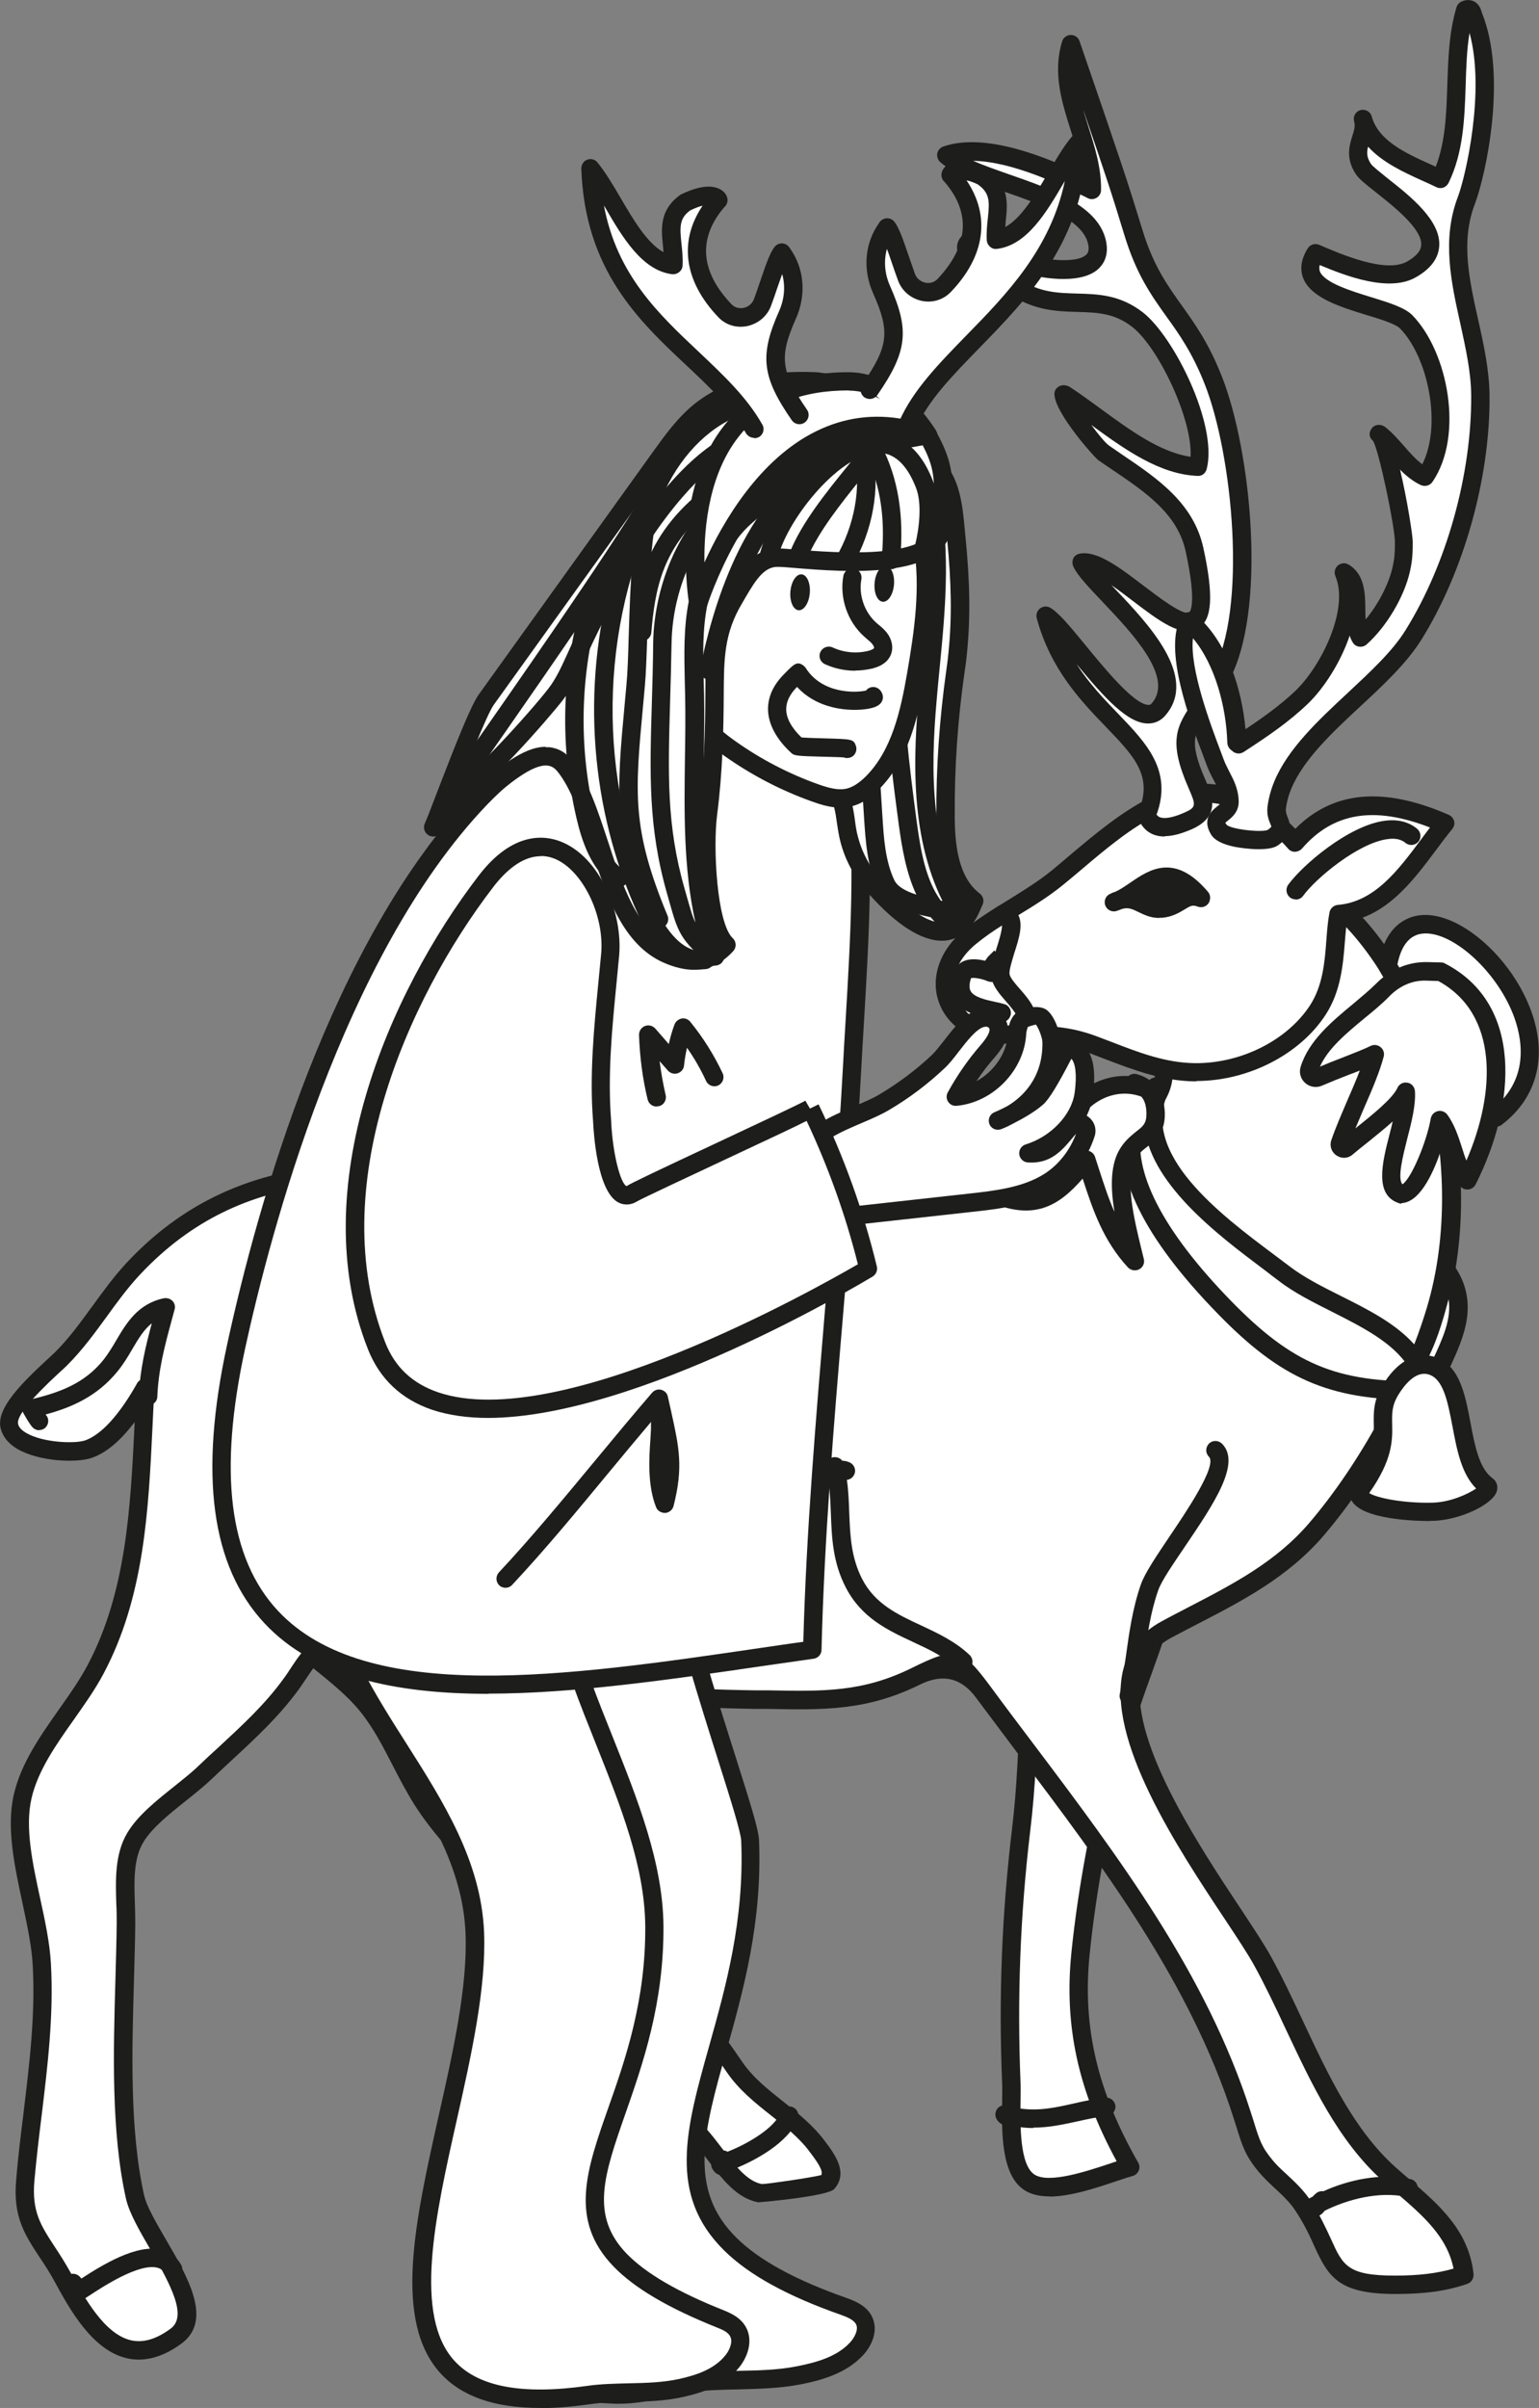
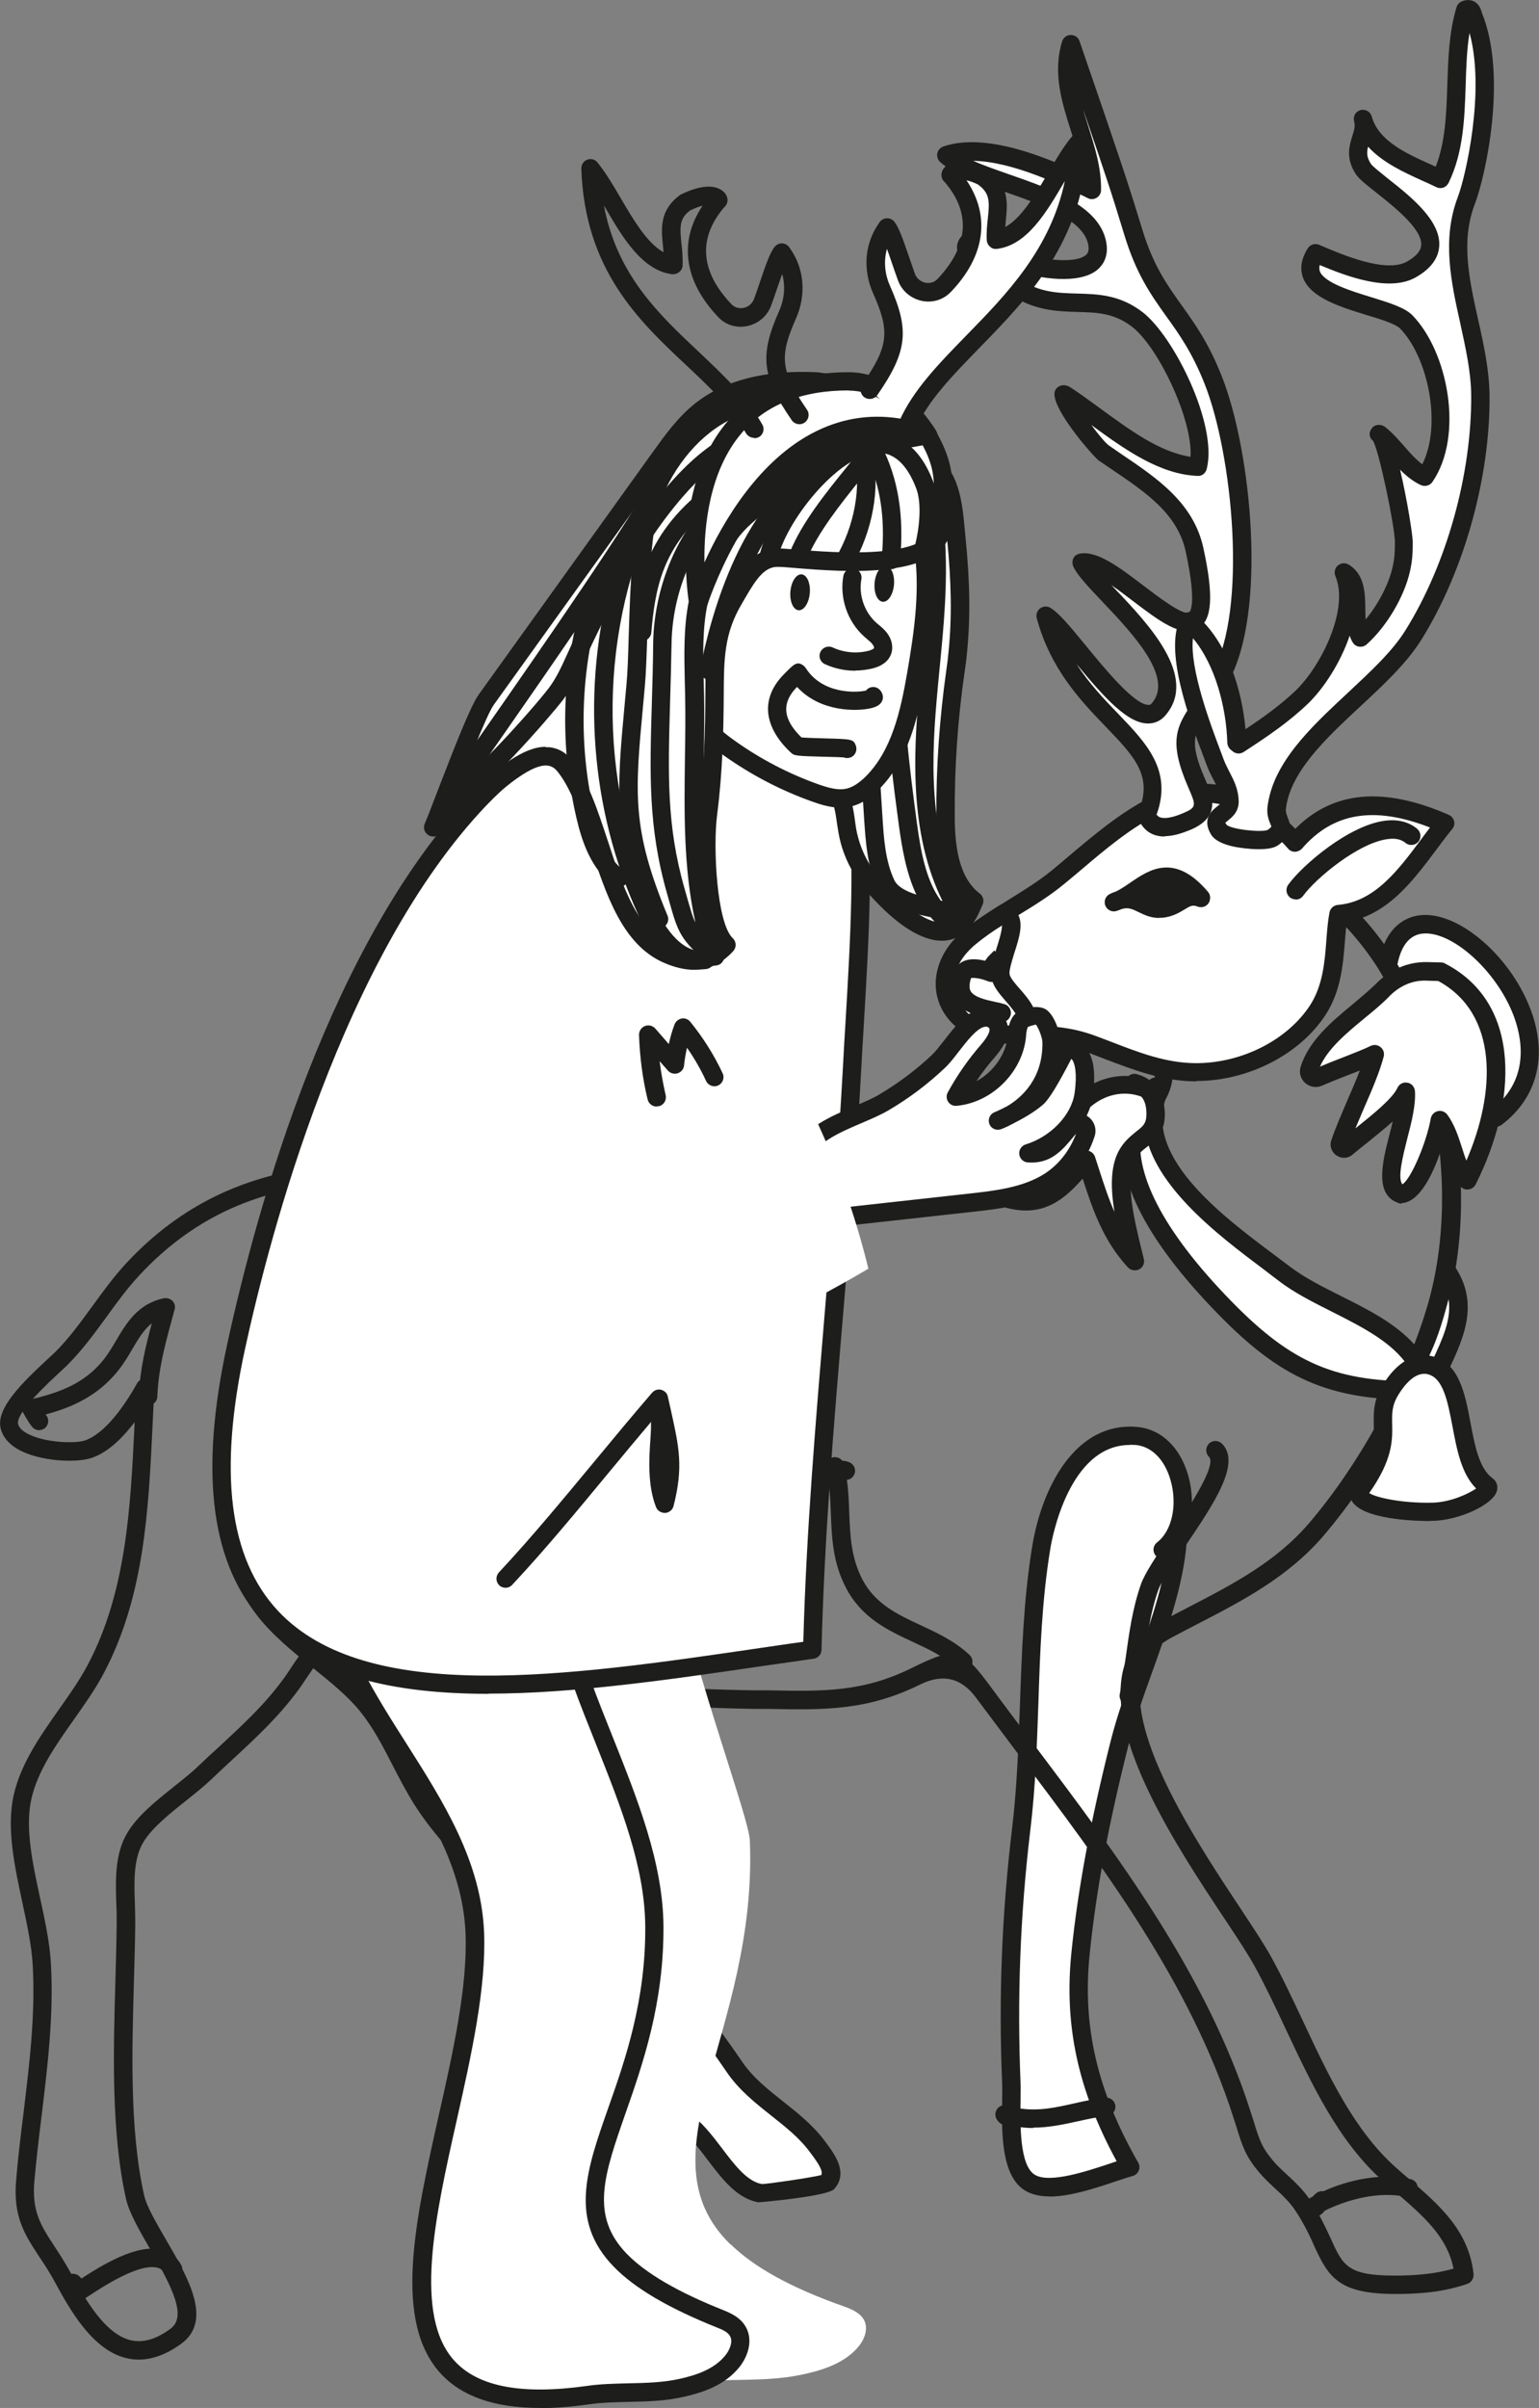
<svg xmlns="http://www.w3.org/2000/svg" viewBox="0 0 83.74 131">
  <rect x="0" y="0" width="83.74" height="131" fill="#808080" stroke="none" />
  <path d="m13.23 83.97c.36-4.07 6.42-7.33 9.74-4.4 1.22 1.08 1.68 3.16 2.04 4.7.19.79.2 2.88.92 1.5 1.2 3.51 1.2 7.49 2.75 11.02 1.69 3.88 4.64 7.18 7.3 10.44 1.46 1.79 2.73 3.37 3.98 5.21 1.21 1.79 3.26 2.64 4.52 4.35.5.67 1.07 1.39.55 1.98-.12.13-3.42.6-3.64.56-1.7-.29-2.65-2.9-4.15-3.93-3.42-2.36-4.44-5.26-6.72-8.73-2.15-3.27-5.5-5.51-7.56-8.78-1.06-1.69-1.69-3.52-2.97-5.1-2.23-2.75-7.12-4.64-6.75-8.8z" fill="#fff" />
  <path d="m41.3 119.82s0 0 0 0c-1.2-.2-2.01-1.28-2.8-2.32-.49-.65-1-1.31-1.55-1.69-2.65-1.82-3.88-3.93-5.31-6.36-.47-.81-.97-1.64-1.54-2.51-1.03-1.57-2.37-2.92-3.68-4.24-1.38-1.4-2.81-2.84-3.89-4.55-.43-.69-.8-1.4-1.15-2.08-.54-1.05-1.05-2.05-1.79-2.97-.67-.83-1.6-1.58-2.59-2.38-2.13-1.72-4.55-3.67-4.27-6.79.2-2.26 2.04-4.46 4.57-5.47 2.23-.89 4.47-.61 6 .73 1.29 1.14 1.79 3.25 2.16 4.78l.04.18c.05.19.08.46.12.74.02.13.04.29.06.44.08-.05.19-.07.28-.06.2.02.37.15.44.34.54 1.59.85 3.28 1.15 4.92.37 2.04.75 4.14 1.59 6.06 1.45 3.33 3.87 6.25 6.21 9.08l1.02 1.24c1.45 1.77 2.75 3.39 4 5.24.59.87 1.39 1.5 2.23 2.17.8.63 1.63 1.29 2.28 2.16l.06.08c.49.66 1.23 1.66.45 2.53-.36.4-4.01.72-4.09.72zm-27.58-35.81c-.23 2.58 1.78 4.2 3.91 5.92.98.79 2 1.61 2.74 2.53.81 1 1.36 2.09 1.9 3.14.34.67.69 1.36 1.1 2.01 1.02 1.62 2.35 2.96 3.76 4.38 1.34 1.35 2.72 2.74 3.8 4.39.58.89 1.08 1.74 1.56 2.55 1.37 2.33 2.56 4.35 5.02 6.04.68.47 1.24 1.2 1.78 1.91.7.93 1.37 1.8 2.17 1.94.27 0 2.64-.34 3.23-.49.09-.22-.11-.57-.57-1.18l-.06-.08c-.57-.77-1.31-1.35-2.09-1.97-.87-.69-1.77-1.4-2.44-2.39-1.23-1.82-2.52-3.42-3.95-5.17l-1.01-1.23c-2.38-2.88-4.85-5.86-6.35-9.32-.88-2.03-1.28-4.19-1.65-6.29-.25-1.39-.49-2.72-.86-4.01-.08.02-.18.03-.28.01-.58-.1-.67-.8-.79-1.69-.03-.24-.06-.48-.1-.64l-.04-.18c-.35-1.49-.79-3.33-1.85-4.27-1.26-1.11-3.06-1.31-4.96-.55-2.19.87-3.78 2.73-3.95 4.62z" fill="#1d1d1b" />
  <path d="m55.03 113.35c-.2-4.67-.02-9.16.53-13.82.61-5.08.26-10.28 1.09-15.35.42-2.54 1.91-6.35 5.17-6.05 2.64.24 3.35 4.74 1.43 6.2l.81-.48c-.28 3.66-2.26 7.41-3.15 10.97-.95 3.77-1.73 7.57-2.12 11.44-.45 4.34.6 7.96 2.7 11.63-1.29.36-4.21 1.63-5.46.86-1.31-.81-.95-4.06-1.01-5.39z" fill="#fff" />
  <path d="m57.1 119.49c-.5 0-.96-.09-1.33-.32-1.3-.8-1.27-3.16-1.24-4.88 0-.36.01-.67 0-.92-.2-4.69-.02-9.24.54-13.9.27-2.25.35-4.57.43-6.82.1-2.81.2-5.71.67-8.55.52-3.17 2.34-6.77 5.71-6.47 1.3.12 2.33 1.1 2.77 2.63.29 1 .3 2.27-.17 3.3.07.09.1.21.09.33-.18 2.34-1.03 4.71-1.85 7-.51 1.41-.98 2.73-1.32 4.06-1.09 4.32-1.76 7.93-2.11 11.37-.4 3.94.41 7.43 2.64 11.33.08.13.09.3.03.44s-.18.25-.33.29c-.25.07-.56.17-.91.29-1.1.37-2.48.83-3.62.83zm4.38-40.88c-3.3 0-4.24 5.06-4.33 5.65-.46 2.77-.56 5.65-.65 8.42-.08 2.27-.16 4.61-.44 6.9-.55 4.61-.72 9.11-.53 13.74.01.26 0 .6 0 .98-.02 1.31-.05 3.5.77 4.01.8.5 2.87-.2 4.11-.61.12-.04.24-.08.35-.12-2.11-3.87-2.87-7.41-2.46-11.38.36-3.49 1.04-7.14 2.14-11.51.35-1.37.85-2.78 1.35-4.15.68-1.9 1.39-3.86 1.68-5.77-.22.1-.48.02-.62-.18-.15-.22-.1-.52.11-.68.81-.62 1.12-2.04.73-3.39-.32-1.12-1.03-1.83-1.9-1.91-.1 0-.2-.01-.3-.01z" fill="#1d1d1b" />
-   <path d="m63.25 57.64c1.95 7.76-28.65 7.21-31.85 6.96-8.66-.69-17.36-2.82-24.14 4.43-1.47 1.57-2.39 3.36-3.94 4.91-.62.62-2.99 2.57-2.81 3.61.24 1.38 3.39 1.62 4.32 1.29 1.32-.47 2.43-2.17 3.08-3.32.04-.05.04-.05 0 0-.29 5.02-.21 10.59-2.72 15.31-1.2 2.26-3.39 4.39-3.97 6.92-.62 2.72.89 6.29 1.05 9.1.22 4-.55 7.81-.9 11.77-.21 2.47.89 3.18 2.05 5.29 1.15 2.1 3.01 5.48 6.16 3.18 2.03-1.49-1.76-5.5-2.22-7.56-1.03-4.57-.55-10.25-.49-14.9.02-1.48-.29-3.33.51-4.66.78-1.3 2.65-2.45 3.77-3.51 1.68-1.6 3.33-2.97 4.66-4.78 1.03-1.4 1.12-2.16 2.89-2.1 2.95.09 6.13 1.63 9.17 1.99 4.37.51 8.82.84 13.21.9 3.35.05 5.76.22 8.75-1.26 2.18-1.07 2.25-1.08 3.68.86 5.3 7.18 11.3 14.32 14.08 22.99.45 1.41.53 1.9 1.31 2.82.61.72 1.44 1.27 2.02 2.16 1.84 2.83 1 4.29 5.01 4.29 1.32 0 2.51-.11 3.74-.53-.27-2.55-2.35-3.94-4.08-5.5-3.3-2.96-4.78-7.79-6.88-11.59-1.92-3.47-11.19-14.82-5.25-18.02 2.93-1.58 5.94-2.84 8.19-5.49 2.75-3.24 5.29-7.84 6.5-11.92 2.02-6.8.28-16.42-4.89-21.53-2.83-2.8-8.93-1.32-9.69 2.71-.38 2.03-.11 4.44-.33 5.19z" fill="#fff" />
  <path d="m7.55 128.37c-.21 0-.42-.02-.63-.07-1.89-.42-3.12-2.66-3.93-4.14-.29-.54-.58-.98-.85-1.38-.8-1.22-1.44-2.19-1.26-4.19.1-1.22.25-2.43.4-3.64.33-2.75.65-5.34.5-8.06-.06-1.03-.3-2.16-.56-3.37-.43-2.01-.88-4.08-.47-5.88.39-1.71 1.45-3.21 2.47-4.66.58-.82 1.12-1.59 1.54-2.38 2.12-3.99 2.34-8.6 2.56-13.06 0-.06 0-.11 0-.17-.77 1.02-1.54 1.67-2.32 1.94-.81.29-2.87.21-4.05-.48-.66-.39-.87-.87-.93-1.2-.18-1.05 1.16-2.38 2.54-3.66.17-.16.31-.29.41-.38.8-.79 1.41-1.65 2.07-2.55.57-.78 1.15-1.59 1.86-2.35 6.04-6.46 13.67-5.67 21.06-4.92 1.16.12 2.32.24 3.49.33 4.49.36 26.84.38 30.83-4.34.52-.61.68-1.26.49-2-.02-.08-.02-.17 0-.26.07-.26.08-.91.08-1.59 0-1.05 0-2.35.24-3.56.37-1.95 1.91-3.53 4.13-4.22 2.38-.74 4.89-.25 6.41 1.25 5.01 4.96 7.22 14.64 5.02 22.03-1.23 4.12-3.76 8.76-6.6 12.1-1.94 2.28-4.45 3.58-6.87 4.83-.49.25-.98.51-1.47.77-.85.46-1.36 1.1-1.58 1.97-.85 3.38 3.07 9.28 5.41 12.81.68 1.03 1.27 1.92 1.62 2.56.62 1.12 1.19 2.34 1.75 3.53 1.36 2.9 2.76 5.9 5.03 7.93.25.22.5.44.76.66 1.59 1.37 3.23 2.78 3.48 5.15.02.23-.12.45-.34.53-1.14.39-2.31.55-3.9.55-3.06 0-3.64-.88-4.41-2.57-.25-.56-.54-1.2-1.03-1.94-.31-.48-.71-.85-1.14-1.25-.29-.27-.59-.55-.85-.86-.74-.88-.91-1.42-1.24-2.49l-.16-.5c-2.35-7.35-7.11-13.67-11.71-19.77-.77-1.03-1.54-2.05-2.3-3.07q-1.2-1.62-3.05-.7c-2.87 1.42-5.24 1.38-8.23 1.32h-.75c-4.17-.07-8.64-.38-13.26-.92-1.42-.17-2.87-.58-4.27-.98-1.7-.49-3.31-.95-4.86-1-1.16-.03-1.36.27-1.96 1.16-.15.22-.31.47-.51.74-1.06 1.44-2.3 2.59-3.61 3.8-.37.34-.74.69-1.11 1.04-.39.37-.85.74-1.35 1.14-.92.73-1.87 1.49-2.34 2.27-.55.91-.5 2.16-.46 3.36.01.36.02.71.02 1.05-.01.99-.04 2.03-.07 3.1-.11 3.82-.24 8.16.55 11.69.14.62.65 1.49 1.19 2.42 1.2 2.06 2.56 4.4.84 5.66-.79.58-1.57.87-2.32.87zm.85-52.74c-.04.64-.07 1.29-.1 1.95-.22 4.57-.44 9.29-2.67 13.48-.45.85-1.04 1.68-1.61 2.49-.97 1.37-1.97 2.79-2.31 4.31-.36 1.58.07 3.54.48 5.44.26 1.19.52 2.41.58 3.52.16 2.81-.18 5.57-.5 8.24-.15 1.19-.29 2.39-.4 3.6-.14 1.66.35 2.41 1.1 3.56.28.42.58.89.89 1.45.73 1.32 1.82 3.32 3.27 3.65.67.15 1.37-.06 2.15-.63.91-.67.07-2.29-1.12-4.35-.58-1-1.12-1.94-1.3-2.7-.82-3.66-.69-8.06-.58-11.94.03-1.06.06-2.09.07-3.08 0-.32 0-.65-.02-1-.04-1.29-.1-2.75.6-3.91.56-.94 1.58-1.75 2.57-2.54.47-.38.92-.73 1.28-1.08.38-.36.75-.71 1.13-1.05 1.27-1.18 2.48-2.29 3.48-3.66.19-.25.34-.49.48-.7.64-.96 1.1-1.68 2.83-1.61 1.68.05 3.42.55 5.1 1.04 1.36.39 2.77.79 4.11.95 4.59.54 9.02.84 13.16.9h.76c2.97.06 5.11.1 7.77-1.21 2.41-1.19 2.73-1.11 4.3 1.01.75 1.02 1.52 2.04 2.29 3.06 4.65 6.17 9.46 12.56 11.86 20.07l.16.5c.32 1.04.44 1.42 1.05 2.15.22.27.49.51.77.77.45.42.91.85 1.29 1.43.52.8.84 1.51 1.1 2.07.65 1.44.9 1.99 3.47 1.99h.02c1.29 0 2.27-.12 3.18-.38-.35-1.75-1.68-2.89-3.08-4.1-.26-.23-.52-.45-.78-.68-2.42-2.17-3.86-5.26-5.27-8.25-.57-1.22-1.12-2.38-1.72-3.47-.33-.6-.91-1.48-1.58-2.49-2.59-3.9-6.5-9.81-5.54-13.61.29-1.14.99-2.02 2.08-2.61.49-.27.99-.52 1.48-.78 2.45-1.27 4.76-2.47 6.57-4.59 2.76-3.24 5.21-7.74 6.4-11.74 2.1-7.07.01-16.31-4.76-21.03-1.26-1.24-3.38-1.64-5.41-1-1.85.58-3.14 1.87-3.44 3.45-.21 1.11-.22 2.37-.22 3.38 0 .76 0 1.33-.08 1.73.22 1.01-.03 1.94-.73 2.77-4.52 5.34-28.59 4.93-31.68 4.69-1.17-.09-2.34-.21-3.51-.33-7.47-.76-14.53-1.49-20.22 4.6-.66.71-1.21 1.46-1.78 2.25-.65.89-1.32 1.82-2.17 2.67-.1.1-.25.24-.44.41-1.55 1.43-2.3 2.36-2.23 2.76.03.18.18.35.45.51.93.54 2.68.59 3.21.4.61-.22 1.58-.92 2.79-3.05.02-.05.05-.1.09-.14.19-.2.54-.24.74-.06.14.13.17.33.12.52z" fill="#1d1d1b" />
  <path d="m52.79 50.97c1.48-1.21 3.26-2 4.78-3.25 1.69-1.38 3.34-2.94 5.32-3.92 3.25-1.61 5.85.08 7.58 2.04 2.18-2.53 5.03-2.4 8.15-1.03-1.57 1.92-3.05 4.7-5.78 4.92-.29 1.53-.07 3.57-1.13 5.22-1.4 2.16-4.16 3.41-6.69 3.39-1.99-.02-3.71-.82-5.54-1.5-1.76-.65-3.02-.5-4.82-.55-3.26-.1-4.4-3.24-1.87-5.31z" fill="#fff" />
  <path d="m65.09 58.83s-.05 0-.08 0c-1.76-.02-3.33-.62-4.85-1.2-.28-.11-.57-.22-.86-.33-1.32-.49-2.33-.5-3.6-.51-.33 0-.68 0-1.05-.02-1.75-.05-3.12-.93-3.58-2.29-.45-1.33.09-2.83 1.41-3.9.76-.62 1.59-1.13 2.4-1.63.8-.5 1.64-1.01 2.38-1.62.32-.26.63-.53.95-.8 1.38-1.16 2.81-2.37 4.46-3.19 2.71-1.35 5.4-.74 7.81 1.75 2.06-2.07 4.8-2.31 8.35-.76.14.06.25.19.29.34s0 .31-.1.43c-.29.35-.58.74-.87 1.13-1.25 1.67-2.65 3.56-4.87 3.92-.04.33-.07.68-.1 1.05-.1 1.27-.22 2.72-1.04 3.99-1.4 2.17-4.22 3.62-7.04 3.62zm-11.98-7.48c-1 .82-1.41 1.87-1.09 2.81.32.96 1.34 1.57 2.66 1.62.36.01.7.01 1.03.02 1.32.01 2.46.02 3.94.57l.87.33c1.5.58 2.91 1.12 4.5 1.14 2.52.02 5.03-1.25 6.27-3.16.68-1.06.79-2.31.88-3.53.04-.53.08-1.04.17-1.51.04-.22.23-.39.45-.41 2-.16 3.29-1.89 4.54-3.57.16-.22.32-.43.48-.64-3.05-1.19-5.28-.81-6.97 1.15-.1.11-.27.17-.38.17-.14 0-.28-.06-.37-.17-2.2-2.49-4.55-3.13-6.99-1.92-1.55.77-2.93 1.93-4.26 3.06-.32.27-.64.54-.96.8-.79.65-1.65 1.18-2.49 1.69-.82.5-1.59.98-2.29 1.55z" fill="#1d1d1b" />
  <path d="m65.34 48.85c-2.1-2.5-3.25-.22-4.73.24 1.22-.56 1.59.44 2.58.36s1.27-.92 2.15-.58" fill="#1d1d1b" />
  <path d="m63.07 49.94c-.47 0-.83-.18-1.12-.32-.33-.16-.55-.27-.9-.17-.1.04-.2.08-.3.11-.25.08-.52-.06-.61-.3-.09-.25.02-.52.26-.63.1-.05.2-.09.3-.12.26-.12.52-.3.8-.49 1.02-.7 2.41-1.65 4.23.5.12.14.14.32.09.48 0 .01 0 .03-.01.04-.1.26-.39.38-.65.28s-.37-.05-.71.16c-.3.18-.67.4-1.21.45-.05 0-.1 0-.16 0zm-.76-1.26s.06.03.09.04c.27.13.48.24.75.21.31-.03.53-.16.78-.31.09-.06.19-.12.3-.17-.72-.49-1.25-.23-1.91.22z" fill="#1d1d1b" />
  <path d="m62.41 44.36c1.75-4.12-3.94-5.04-5.51-10.87 1.21.7 4.8 6.69 6.17 5.09 2.09-2.44-3.55-6.53-4.21-7.96 2.13-.39 8.01 7.9 6.16-.69-.55-2.56-2.88-3.84-4.95-5.28-.68-.48-2.79-3.61-2.08-3.13 2.25 1.49 4.67 3.79 7.21 3.89.53-2.09-1.66-6.73-3.3-8-2.18-1.69-4.25-.14-6.71-1.8-.59-.4-3.25-1.66-2.47-2.42.66-.64 2.23.89 2.92 1.13 1.19.42 4.48.9 4.06-1.1-.56-2.66-6.46-3.2-8.21-4.74 2.51-.87 6.49 1.16 7.94 1.86.04-2.69-1.97-5.19-1.16-7.9 2.27 6.61 2.56 7.45 3.4 10.21 1.17 3.84 2.86 4.29 4.35 8.04 1.54 3.89 2.46 12.53.38 16.19-1.45 2.55-2.65 2.61-1.26 5.78.38.88.67 1.52-.5 2.03-.91.4-1.89.57-2.22-.33z" fill="#fff" />
  <path d="m63.38 45.51c-.24 0-.46-.04-.65-.12-.36-.15-.63-.45-.79-.85-.04-.12-.04-.25 0-.37.82-1.94-.21-3.01-1.78-4.64-1.34-1.39-3-3.12-3.75-5.9-.05-.2.02-.4.18-.53.16-.12.38-.14.55-.04.45.26 1.03.95 1.94 2.06.99 1.21 2.63 3.22 3.41 3.23.07 0 .12-.01.19-.1 1.2-1.41-1.06-3.79-2.71-5.53-.75-.79-1.35-1.42-1.57-1.9-.06-.14-.06-.3 0-.44s.2-.23.35-.26c.95-.18 2.18.76 3.48 1.75.7.53 2.15 1.65 2.47 1.45.02-.01.46-.33-.18-3.3-.44-2.06-2.17-3.23-3.99-4.46-.25-.17-.5-.34-.75-.51-.26-.18-2.85-3.11-2.34-3.86.1-.16.41-.38.83-.1.53.35 1.06.74 1.61 1.14 1.6 1.17 3.25 2.38 4.9 2.62.12-2.01-1.73-5.94-3.18-7.07-.97-.75-1.9-.78-2.98-.81-1.11-.03-2.36-.07-3.71-.98-.1-.07-.26-.16-.46-.27-1.24-.71-2.27-1.36-2.37-2.14-.04-.29.07-.57.29-.78.75-.73 1.88.03 2.71.58.28.19.57.38.72.43.98.34 2.74.54 3.29.06.06-.05.2-.18.12-.58-.29-1.37-2.58-2.17-4.61-2.88-1.39-.48-2.7-.94-3.44-1.59-.13-.12-.19-.3-.16-.47s.16-.32.33-.38c2.33-.8 5.69.63 7.55 1.51-.1-.78-.35-1.55-.61-2.36-.49-1.55-1-3.14-.48-4.86.06-.21.25-.35.47-.36.23.01.41.13.48.34 2.28 6.63 2.56 7.46 3.41 10.23.6 1.98 1.35 3.02 2.14 4.13.73 1.02 1.48 2.07 2.19 3.87 1.62 4.09 2.48 12.87.35 16.63-.36.64-.71 1.13-1 1.53-.86 1.2-1.18 1.66-.24 3.8.37.85.86 1.98-.76 2.69-.56.24-1.04.37-1.45.37zm-.43-1.18c.05.08.11.11.16.13.15.06.51.11 1.31-.24.69-.3.66-.41.25-1.35-1.12-2.57-.68-3.37.34-4.8.28-.4.61-.85.94-1.44 1.96-3.46 1.11-11.95-.41-15.76-.67-1.69-1.38-2.69-2.08-3.66-.84-1.18-1.63-2.29-2.28-4.42-.67-2.2-.98-3.16-2.24-6.82.08.29.18.58.27.88.35 1.12.72 2.27.7 3.49 0 .17-.09.33-.24.42s-.33.1-.48.02l-.2-.1c-1.26-.61-3.91-1.9-6.04-1.93.57.25 1.26.49 1.97.74 2.27.79 4.85 1.69 5.26 3.62.17.81-.15 1.28-.44 1.54-1 .88-3.31.47-4.28.13-.27-.09-.58-.3-.95-.55-.85-.57-1.35-.8-1.46-.7.06.18.69.65 1.88 1.33.22.13.41.24.52.31 1.1.75 2.11.77 3.17.8 1.15.03 2.33.07 3.56 1.02 1.69 1.31 4.09 6.11 3.48 8.52-.06.23-.25.4-.5.38-2.06-.08-3.96-1.44-5.78-2.77.38.51.76.97.95 1.11.25.17.49.34.74.51 1.91 1.29 3.88 2.63 4.41 5.08.56 2.58.48 3.88-.26 4.35-.9.57-2.15-.39-3.61-1.5-.35-.27-.75-.57-1.14-.84.07.07.13.14.2.21 1.81 1.9 4.54 4.77 2.75 6.87-.25.3-.58.45-.96.45-1.09-.01-2.31-1.33-3.88-3.23.69 1.07 1.51 1.92 2.27 2.71 1.53 1.59 2.97 3.09 2.07 5.51z" fill="#1d1d1b" />
  <path d="m69.79 42.72c-.16.39-.27.79-.33 1.21-.11.82.69 1.01-.21 1.65-.39.28-2.61.09-2.93-.44-.5-.84.63-.77.61-1.52-.02-.86-.5-1.34-.79-2.12-.65-1.75-2.39-6.05-1.43-7.7 1.78 1.48 2.55 4.41 2.6 6.61.04.03.07.06.11.09 1.2-.78 2.39-1.58 3.42-2.57 1.45-1.39 3.15-4.71 2.28-6.78 1.11.65.35 2.55.94 3.55.99-.88 1.91-2.42 2.2-3.71.13-.55.14-.94.14-1.49 0-.8-.92-5.53-1.34-5.86.88.71 1.46 1.82 2.5 2.31 1.55-2.25.77-6.58-1.03-8.43 0 0 0 0-.01-.01-.99-1-6.49-1.26-4.94-3.73 1.26.54 3.83 1.67 5.22.89 3.2-1.81-2.04-4.6-2.62-5.47-.74-1.12.24-1.77-.02-2.72.5 1.85 2.72 2.53 4.22 3.28 1.36-2.81.47-6.26 1.36-9.2.22-.1.37 0 .42.3v.02c1.38 3.29.13 8.75-.37 10.04-1.34 3.48.72 7.06.75 10.61.04 4.35-1.35 9.36-3.64 13.05-1.7 2.74-5.86 5.13-7.11 8.17z" fill="#fff" />
  <path d="m68.48 46.2c-.51 0-1.03-.08-1.3-.13-.68-.14-1.11-.37-1.29-.68-.51-.85.08-1.31.33-1.51.19-.15.22-.19.22-.25-.01-.44-.18-.76-.39-1.17-.13-.24-.26-.5-.37-.78l-.15-.4c-.79-2.09-2.26-5.99-1.25-7.73.07-.13.2-.21.34-.24s.29.01.41.11c1.76 1.46 2.55 4.13 2.74 6.25 1.01-.67 1.92-1.33 2.73-2.1 1.39-1.34 2.92-4.43 2.16-6.23-.08-.2-.03-.43.13-.57s.4-.17.58-.06c.89.52.91 1.56.92 2.4 0 .2 0 .4.02.59.68-.82 1.25-1.91 1.46-2.83.12-.52.13-.88.13-1.38 0-.82-.88-5.06-1.2-5.52-.22-.17-.23-.46-.05-.68.17-.22.51-.23.73-.05.39.31.71.68 1.02 1.03.32.37.64.73.99.99 1.08-2.15.31-5.83-1.21-7.39-.25-.25-1.08-.51-1.82-.73-1.43-.44-3.05-.94-3.46-2.03-.18-.5-.1-1.03.26-1.6.13-.21.4-.29.62-.19 1.23.53 3.63 1.56 4.78.91.49-.28.75-.57.77-.89.07-.88-1.5-2.11-2.43-2.85-.61-.48-.96-.76-1.13-1.02-.56-.85-.35-1.55-.19-2.06.11-.34.17-.56.1-.81-.07-.27.08-.54.35-.61s.54.09.61.35c.36 1.31 1.84 1.99 3.15 2.58.11.05.23.1.33.15.53-1.36.58-2.87.63-4.45.05-1.41.09-2.86.5-4.22.04-.14.15-.26.28-.32.3-.13.54-.07.68 0 .21.11.35.32.42.61 1.41 3.45.2 8.88-.37 10.38-.79 2.04-.32 4.12.17 6.33.3 1.33.6 2.71.62 4.1.04 4.46-1.38 9.57-3.72 13.32-.79 1.26-2.06 2.45-3.3 3.6-1.53 1.42-3.11 2.9-3.77 4.49-.15.36-.25.73-.29 1.08-.02.18.03.31.09.47.18.43.3.94-.51 1.52-.23.17-.64.22-1.06.22zm-1.79-1.42s.02.05.05.09c.25.25 1.89.43 2.24.28.17-.12.2-.19.21-.19-.01.02-.04-.06-.06-.12-.09-.21-.22-.53-.16-.98.06-.44.18-.89.36-1.33l.46.19-.46-.19c.74-1.8 2.41-3.35 4.02-4.85 1.24-1.16 2.42-2.25 3.13-3.4 2.24-3.6 3.6-8.49 3.57-12.78-.01-1.28-.31-2.6-.59-3.89-.5-2.25-1.02-4.59-.13-6.91.41-1.08 1.5-5.75.63-8.91-.15.91-.18 1.86-.21 2.85-.06 1.79-.12 3.65-.93 5.31-.06.12-.16.21-.29.26-.13.04-.26.03-.38-.03-.24-.12-.51-.24-.78-.36-.99-.45-2.15-.98-2.93-1.84-.08.31-.08.57.15.93.09.14.53.48.91.79 1.23.97 2.92 2.3 2.81 3.71-.05.66-.48 1.23-1.28 1.68-1.45.82-3.76-.06-5.22-.67-.05.18 0 .29 0 .33.23.63 1.73 1.09 2.81 1.42.97.3 1.81.56 2.22.97 1.95 1.99 2.83 6.56 1.1 9.08-.14.2-.4.27-.63.17-.44-.21-.81-.51-1.13-.84.39 1.64.69 3.58.69 3.93 0 .55-.01.98-.15 1.6-.31 1.39-1.28 3.02-2.36 3.98-.11.1-.26.14-.41.12s-.28-.11-.35-.24c-.07-.11-.12-.23-.16-.36-.5 1.47-1.41 2.87-2.27 3.7-1.03.99-2.19 1.78-3.5 2.63-.18.12-.42.11-.59-.03l-.11-.09c-.11-.09-.18-.23-.19-.38-.05-1.89-.65-4.24-1.87-5.69-.19 1.67.98 4.76 1.52 6.19l.15.4c.09.25.21.46.31.67.24.46.49.93.51 1.61.01.58-.37.88-.6 1.06-.04.04-.11.09-.14.12z" fill="#1d1d1b" />
  <path d="m52.79 50.97c.55-.45 1.14-.84 1.75-1.22 1.2.13-.25 2.46-.11 3.33.15.9 1.99 1.83 1.33 2.99-.05.08-.1.16-.15.23-.3 0-.62 0-.95-.02-1.04-.03-1.86-.37-2.42-.89-.34-.43-.62-.91-.79-1.4-.18-.98.22-2.1 1.34-3.02z" fill="#fff" />
  <path d="m55.62 56.79c-.31 0-.63 0-.97-.02-1.11-.03-2.05-.39-2.74-1.02-.44-.54-.74-1.07-.92-1.6-.25-1.32.3-2.6 1.49-3.57.6-.49 1.25-.91 1.8-1.26.09-.06.21-.09.32-.07.42.04.64.26.75.43.36.54.11 1.34-.16 2.17-.12.4-.29.94-.26 1.14s.31.53.56.81c.55.63 1.3 1.49.71 2.51-.06.1-.12.2-.19.28-.09.12-.24.19-.4.19zm-1.1-6.44c-.46.29-.96.63-1.42 1.01-.9.74-1.33 1.66-1.16 2.54.13.35.38.79.69 1.19.45.41 1.18.67 2.04.7.23 0 .45.01.67.01.18-.36-.06-.7-.61-1.33-.35-.4-.71-.82-.79-1.3-.07-.44.1-1 .29-1.6.11-.34.29-.92.29-1.2z" fill="#1d1d1b" />
  <path d="m54.58 49.72s.03-.02.04-.03c.01 0 .03.01.04.02h-.08z" fill="#fff" />
  <g fill="#1d1d1b">
    <path d="m54.66 50.21c-.22 0-.44-.13-.51-.34-.07-.22-.02-.46.18-.58l.26.43-.24-.44c.14-.09.34-.11.5-.04.21.09.34.32.3.55-.04.22-.2.4-.42.42-.02 0-.03 0-.05 0zm.22-.09h.01z" />
    <path d="m4.17 125.23c-.09 0-.18-.03-.27-.08-.16-.1-.25-.29-.23-.48 0-.03 0-.06-.05-.11-.2-.19-.21-.51-.01-.71.19-.2.51-.2.71-.01.04.04.08.08.11.12 1.12-.73 3.01-1.9 4.36-1.57.46.11.83.4 1.07.83.13.24.05.55-.19.68s-.55.05-.68-.19c-.1-.19-.24-.29-.43-.34-1-.25-2.93 1.01-3.75 1.55-.14.09-.26.17-.36.23-.08.05-.17.07-.26.07z" />
-     <path d="m39.27 118.34c-.15 0-.36-.07-.52-.37-.07-.13-.07-.29-.02-.42.03-.06.07-.12.12-.17 0 0 0-.02 0-.03.08-.26.36-.42.62-.34.04.01.08.03.12.05 1.14-.45 2.57-1.3 2.89-2.14.1-.26.38-.39.64-.29s.39.39.29.64c-.48 1.28-2.36 2.33-3.71 2.82-.06.11-.16.2-.34.24-.03 0-.06.01-.1.01z" />
    <path d="m56.23 115.77c-.45 0-.91-.05-1.41-.17-.09.01-.2.01-.31-.04-.14-.06-.29-.24-.33-.38-.05-.18 0-.37.12-.5.12-.12.29-.17.45-.14.06-.03.13-.05.2-.07.23-.06.45.04.56.24 1.04.15 1.97-.06 2.94-.28.54-.12 1.1-.25 1.69-.31.27-.03.52.17.55.44s-.17.52-.44.55c-.53.06-1.04.17-1.58.29-.78.17-1.58.35-2.45.35z" />
    <path d="m71.34 120.64s-.04 0-.06 0c-.22 0-.41-.16-.46-.37s.04-.44.22-.55c.12-.08.26-.15.39-.22.06-.07.12-.13.21-.2.11-.08.25-.11.37-.09 1.35-.61 3.1-1.01 4.74-.66.27.06.44.32.38.59s-.32.44-.59.38c-1.54-.33-3.25.15-4.46.75-.11.15-.31.37-.76.37z" />
    <path d="m52.41 90.91c-.12 0-.25-.05-.34-.14-.67-.64-1.51-1.03-2.39-1.44-1.37-.64-2.79-1.3-3.65-2.95-.72-1.38-.77-2.72-.82-4.02-.03-.85-.07-1.65-.27-2.47-.06-.25.08-.5.32-.59.21-.07.44 0 .57.17.11 0 .25.02.4.09.25.11.37.41.25.66-.08.17-.23.27-.4.29.09.62.11 1.22.13 1.81.05 1.24.1 2.42.71 3.6.7 1.34 1.91 1.91 3.18 2.5.92.43 1.87.87 2.66 1.62.2.19.21.51.02.71-.1.1-.23.16-.36.16z" />
    <path d="m61.42 92.75s-.07 0-.1 0c-.27-.06-.45-.32-.39-.59.13-.66.23-1.34.33-2.04.18-1.3.37-2.65.82-3.93.22-.62.84-1.53 1.55-2.59.85-1.26 2.63-3.87 2.15-4.35-.2-.2-.19-.51 0-.71.2-.2.51-.19.71 0 1.06 1.06-.44 3.27-2.03 5.62-.65.96-1.27 1.86-1.44 2.36-.42 1.19-.6 2.48-.77 3.73-.1.71-.2 1.42-.33 2.1-.05.24-.26.4-.49.4z" />
    <path d="m17.06 90.64c-.12 0-.24-.04-.34-.13-.2-.19-.22-.5-.03-.71 3.11-3.43 5.55-5.05 10.28-4.45.14.02.27.1.35.22s.11.27.07.41c.07.06.2.19.27.4.08.26-.06.54-.33.63-.26.09-.54-.06-.63-.33-.09-.08-.21-.2-.27-.38-4.04-.41-6.15 1.04-9 4.17-.1.11-.23.16-.37.16z" />
    <path d="m2.14 77.81c-.14 0-.28-.06-.38-.17-.12-.14-.25-.35-.36-.54l-.11-.19c-.09-.14-.1-.31-.04-.46s.19-.26.35-.3c1.68-.39 3.01-.9 4.03-2.17.26-.33.49-.71.7-1.07.55-.93 1.17-1.98 2.58-2.28.17-.03.35.02.47.14s.17.3.12.47l-.17.63c-.37 1.36-.71 2.65-.77 4.11 0 .28-.26.49-.52.48-.28 0-.49-.24-.48-.52.05-1.43.37-2.71.7-3.95-.43.34-.73.84-1.07 1.42-.23.4-.48.81-.79 1.19-1.1 1.36-2.5 1.97-3.91 2.35v.02c.2.21.17.52-.03.71-.09.08-.21.12-.33.12z" />
    <path d="m70.5 48.93c-.1 0-.2-.03-.29-.09-.22-.16-.28-.47-.12-.7.75-1.05 3.29-3.24 5.27-3.49.7-.09 1.29.06 1.75.44.21.18.24.49.07.7-.18.21-.49.24-.7.07-.24-.2-.56-.27-.98-.21-1.6.21-3.91 2.14-4.59 3.08-.1.14-.25.21-.41.21z" />
    <path d="m54.52 55.57c-.05 0-.1 0-.15-.02-.1-.03-.24-.06-.4-.09-.65-.14-1.63-.35-2.03-1.11-.23-.44-.22-.98.03-1.6.09-.22.27-.39.51-.48.34-.13.77-.09 1.12 0l.15-.21.35-.35c.22.21.6.56.33 1.37-.04.14-.15.24-.28.3s-.28.05-.41 0c-.29-.13-.78-.22-.91-.16-.08.27-.11.52-.02.69.18.35.89.5 1.36.6.19.04.36.08.49.12.26.08.41.37.32.63-.07.21-.26.35-.48.35z" />
  </g>
  <path d="m63.14 59.14c-1.99 4.1 3.93 7.99 6.75 10.15 2.13 1.63 5.69 2.48 7.15 4.77.87-1.49 1.22-3.28 1.67-4.94 1.59 2.31-.16 4.4-.92 6.52-4.86.12-7.53-.79-11.17-4.53-2.19-2.25-5.78-6.43-4.96-9.91.21-.89 1.27-1.97 1.23-2.11" fill="#fff" />
  <path d="m77.03 76.16c-4.73 0-7.34-1.16-10.77-4.69-4.03-4.13-5.74-7.62-5.09-10.37.16-.67.68-1.37 1.02-1.83.09-.12.16-.22.21-.28.04-.16.17-.3.34-.35.12-.04.24-.02.34.02.09-.01.19 0 .28.05.25.12.35.42.23.67-1.63 3.37 2.83 6.71 5.79 8.92.29.22.56.42.81.61.76.58 1.72 1.07 2.74 1.58 1.48.74 3 1.5 4.03 2.66.46-1.02.76-2.15 1.04-3.26.08-.29.15-.59.23-.88.05-.19.21-.33.4-.36.19-.04.39.05.5.21 1.39 2.02.51 3.91-.26 5.58-.22.48-.43.93-.6 1.39-.07.19-.25.33-.46.33-.26 0-.52 0-.77 0zm-14.79-15.12c-.04.1-.08.19-.1.28-.56 2.36 1.11 5.62 4.83 9.44 3.35 3.44 5.75 4.46 10.47 4.39.16-.39.33-.78.51-1.15.55-1.18 1.04-2.24.87-3.32-.33 1.25-.7 2.51-1.35 3.64-.09.15-.25.25-.42.25-.16 0-.34-.08-.43-.23-.84-1.31-2.51-2.15-4.13-2.97-1.01-.51-2.06-1.03-2.9-1.68-.25-.19-.52-.39-.8-.61-2.49-1.87-6.38-4.77-6.54-8.04z" fill="#1d1d1b" />
  <path d="m62.63 59.38c-1.64-.84-3.62-.1-4.57 1.69-1.07 2.02-1.42 3.55-4.2 3.78 2.56 1.19 3.69.23 5.24-1.75.66 1.98 1.15 3.89 2.64 5.51-.35-1.53-1.19-4.3-.43-5.74.56-1.07 1.61-.94 1.57-2.31-.03-.83-.34-1.42-1.14-1.64" fill="#fff" />
  <path d="m61.74 69.11c-.14 0-.27-.06-.37-.16-1.34-1.46-1.9-3.1-2.46-4.83-1.31 1.5-2.69 2.37-5.26 1.18-.21-.1-.32-.32-.28-.54s.22-.39.45-.41c2.14-.18 2.61-1.14 3.4-2.73.13-.25.26-.52.4-.79.8-1.52 2.3-2.37 3.78-2.29.12-.1.29-.15.46-.1.26.07.53.19.78.39.07.03.15.07.22.1.19.1.29.31.27.51.14.29.23.65.25 1.1.03 1.07-.51 1.5-.95 1.84-.26.2-.5.39-.67.72-.57 1.09-.03 3.3.32 4.75l.16.65c.05.22-.05.45-.25.55-.07.04-.15.06-.23.06zm-2.64-6.51s.06 0 .09 0c.18.03.33.16.39.33l.22.68c.26.8.51 1.58.84 2.32-.2-1.21-.24-2.43.23-3.31.28-.52.65-.81.94-1.05.39-.3.58-.45.57-1.02-.01-.44-.12-.71-.28-.89-1.33-.49-2.83.16-3.59 1.61-.14.26-.27.52-.39.77-.58 1.16-1.1 2.21-2.31 2.81h.02c1.1 0 1.85-.76 2.89-2.08.1-.12.24-.19.39-.19z" fill="#1d1d1b" />
  <path d="m75.67 75.59c.57-.92 1.31-1.51 2.12-1.32 2.2.52 1.23 5.18 3.13 6.56.41.3-1.38 1.38-2.96 1.41-1.95.05-4.52-.41-3.92-1.25 2.14-2.97.55-3.66 1.63-5.41z" fill="#fff" />
  <path d="m77.8 82.75c-.73 0-3.7-.07-4.26-1.12-.16-.29-.12-.63.09-.92 1.15-1.6 1.13-2.43 1.12-3.23-.01-.64-.03-1.29.5-2.15.75-1.22 1.7-1.77 2.66-1.55 1.48.35 1.8 2.01 2.1 3.61.23 1.23.47 2.5 1.2 3.03.23.17.32.44.23.72-.23.73-2.05 1.57-3.48 1.6 0 0-.06 0-.16 0zm-3.31-1.53c.37.26 1.84.57 3.45.53.98-.02 1.96-.48 2.38-.77-.81-.81-1.05-2.12-1.29-3.39-.26-1.35-.5-2.63-1.35-2.83-.69-.16-1.28.62-1.58 1.1-.37.6-.36 1.02-.35 1.6.02.87.04 1.94-1.25 3.77z" fill="#1d1d1b" />
  <path d="m39.76 122.1c1.25 1.22 3.21 2.34 6.17 3.38.44.16.92.37 1.11.79.22.5-.04 1.09-.42 1.5-.8.87-2 1.22-3.15 1.45-1.94.38-3.85.15-5.77.39-1.46.18-2.72.72-4.27.64-.96-.05-1.92-.1-2.89-.15-.24-.01-.49-.03-.72-.12-.61-.24-.88-.93-1.05-1.56-.37-1.36-.27-2.73-.43-4.12-1.07-9.73-2.14-19.46-3.21-29.2-.65-5.88-1.29-11.75-1.94-17.63 2.82-.83 5.65-1.67 8.47-2.5 1.9-.56 6.17-2.76 8.15-2.43-10.19-1.69.89 25.06.99 27.59.43 10.44-6.05 17.07-1.07 21.96z" fill="#fff" />
-   <path d="m33.75 130.77c-.11 0-.22 0-.34 0l-2.81-.15c-.34-.02-.64-.03-.95-.15-.82-.33-1.15-1.18-1.35-1.9-.26-.94-.3-1.88-.35-2.79-.02-.47-.04-.94-.1-1.42l-5.14-46.82c-.03-.24.12-.47.36-.53l8.47-2.5c.54-.16 1.33-.48 2.16-.81 1.1-.44 2.28-.92 3.37-1.25.75-.44 1.7-.57 2.83-.39.27.04.46.3.41.58-.04.27-.3.46-.58.41-.55-.09-1.37.06-2.27.32-.17.11-.32.25-.46.4-2.85 3.29.98 15.37 3.04 21.85.81 2.56 1.24 3.92 1.26 4.5.18 4.48-.86 8.19-1.78 11.47-1.23 4.37-2.11 7.53.56 10.16 1.24 1.22 3.2 2.29 5.99 3.27.54.19 1.14.47 1.4 1.06.33.74-.04 1.54-.5 2.04-.92 1-2.25 1.37-3.42 1.6-1.14.22-2.27.24-3.36.27-.84.02-1.63.03-2.44.13-.52.06-1.01.18-1.53.29-.78.18-1.59.36-2.49.36zm-9.99-52.93 5.1 46.41c.05.5.08.99.1 1.48.04.89.08 1.74.31 2.57.13.49.34 1.07.75 1.23.15.06.35.07.56.08l2.89.15c.9.05 1.71-.13 2.55-.33.52-.12 1.06-.24 1.63-.31.86-.11 1.71-.12 2.54-.14 1.1-.02 2.13-.04 3.19-.25 1.02-.2 2.16-.51 2.88-1.3.25-.28.45-.68.33-.96-.11-.25-.48-.41-.82-.53-2.93-1.03-5.01-2.17-6.36-3.5-3.09-3.04-2.09-6.62-.82-11.14.9-3.21 1.92-6.84 1.74-11.16-.02-.47-.57-2.22-1.21-4.24-2.11-6.66-5.55-17.51-3.4-21.96-.57.22-1.13.44-1.64.65-.89.36-1.66.67-2.25.84l-8.07 2.39z" fill="#1d1d1b" />
  <path d="m33.75 122.96c1.05 1.08 2.78 2.13 5.48 3.21.39.16.81.37.98.79.2.5-.04 1.09-.37 1.5-.7.87-1.75 1.22-2.77 1.45-1.7.38-3.38.15-5.06.39-16.11 2.25-5.76-15.05-6.17-25.16-.29-6.96-6.97-11.84-8.21-18.67-1.77-9.74 8.99-13.79 16.41-12.74-1.14 2.35-3.27 5.27-3.77 8.03-1.42 7.94 5.27 15.48 5.33 23.01.07 9.39-5.83 14.06-1.86 18.18z" fill="#fff" />
  <path d="m29.38 131c-2.46 0-4.24-.62-5.39-1.86-2.62-2.85-1.41-8.28-.12-14.04.78-3.46 1.58-7.04 1.46-9.93-.15-3.6-2.06-6.6-4.07-9.77-1.74-2.73-3.54-5.56-4.13-8.83-.63-3.48.25-6.59 2.55-8.99 3.71-3.86 10.08-4.95 14.42-4.34.16.02.3.12.37.26.08.14.08.31 0 .45-.35.71-.78 1.47-1.23 2.26-1.01 1.77-2.16 3.79-2.49 5.64-.77 4.27.94 8.53 2.59 12.65 1.34 3.36 2.73 6.83 2.76 10.27.03 4.22-1.13 7.53-2.06 10.19-1.17 3.35-1.95 5.57.06 7.65 1.03 1.06 2.76 2.08 5.31 3.09.49.2 1.02.48 1.26 1.08.28.72-.04 1.5-.44 2-.82 1.02-2.06 1.4-3.05 1.62-1.01.23-2.01.25-2.98.27-.73.02-1.43.03-2.13.13-.98.14-1.88.21-2.7.21zm2.32-56.92c-3.82 0-8.42 1.21-11.29 4.19-2.1 2.18-2.87 4.91-2.29 8.11.56 3.07 2.3 5.81 3.99 8.47 2 3.15 4.07 6.4 4.23 10.27.12 3.03-.69 6.67-1.48 10.19-1.18 5.25-2.39 10.68-.12 13.14 1.29 1.4 3.65 1.85 7.21 1.35.76-.11 1.51-.12 2.24-.14.96-.02 1.86-.04 2.78-.24.88-.2 1.86-.5 2.49-1.27.23-.28.41-.7.29-1-.1-.25-.39-.39-.7-.51-2.68-1.07-4.53-2.16-5.66-3.33-2.44-2.52-1.49-5.24-.28-8.67.91-2.58 2.03-5.8 2-9.85-.03-3.25-1.32-6.48-2.68-9.9-1.7-4.25-3.46-8.65-2.64-13.2.37-2.02 1.56-4.11 2.61-5.95.31-.55.61-1.07.88-1.57-.5-.05-1.03-.07-1.57-.07z" fill="#1d1d1b" />
  <path d="m41.67 35.66c-2.97-.35-11.49 3.54-15.55 7.8-6.97 7.31-11.18 20.17-13.26 29.78-5 23.02 14.71 18.87 31.35 16.51.26-10.51 1.61-21.11 2.17-31.74.5-9.4 1.83-21.58-4.71-22.34z" fill="#fff" />
  <path d="m26.59 92.15c-5.11 0-9.48-.93-12.2-3.84-2.9-3.11-3.57-8.07-2.03-15.17 1.68-7.73 5.65-21.9 13.39-30.02 4.18-4.38 12.81-8.31 15.97-7.95 6.46.76 5.84 11.21 5.29 20.43-.05.83-.1 1.64-.14 2.43-.24 4.48-.62 9.03-.99 13.42-.51 6.02-1.03 12.24-1.18 18.31 0 .24-.19.45-.43.48-.9.13-1.81.26-2.72.39-5.13.75-10.35 1.51-14.97 1.51zm14.67-56.01c-2.97 0-10.78 3.47-14.78 7.66-7.86 8.24-11.8 23.41-13.14 29.55-1.47 6.75-.88 11.42 1.78 14.28 4.82 5.16 15.73 3.57 26.29 2.02.77-.11 1.54-.23 2.3-.33.16-5.97.68-12.06 1.17-17.95.37-4.38.75-8.92.99-13.39.04-.8.09-1.61.14-2.44.52-8.78 1.11-18.73-4.41-19.38-.11-.01-.22-.02-.35-.02z" fill="#1d1d1b" />
  <path d="m35.73 60.2c-.23 0-.43-.15-.49-.38-.28-1.15-.43-2.34-.47-3.52 0-.21.12-.4.32-.48s.42-.02.56.13l.74.85c.08-.36.18-.72.31-1.06.06-.17.21-.29.39-.33.18-.03.36.04.47.18.7.86 1.29 1.8 1.76 2.8.12.25 0 .55-.24.66-.25.12-.55 0-.66-.24-.29-.63-.64-1.24-1.04-1.81-.07.32-.13.65-.16.97-.02.2-.16.36-.35.42s-.4 0-.53-.15l-.45-.51c.08.62.19 1.24.33 1.85.06.27-.1.54-.37.6-.04 0-.08.01-.12.01z" fill="#1d1d1b" />
  <path d="m58.29 61.24c-.73.87-1.22 1.6-2.32 1.53 1.44-.45 2.79-1.71 3.01-3.19.39-2.7-.87-2.64-1.07-2.26-.24.46-1.07 2.08-1.46 2.42-.79.69-2.14 1.25-2.14 1.25s2.97-.95 2.92-4.27c0-.37-.3-1.2-.58-1.37-.23-.14-.85 0-1.04.18-.14.12-.24.44-.25.7-.09 1.74-1.59 3.3-3.33 3.46.49-.9 1.08-1.74 1.75-2.51.39-.44.82-1.08.44-1.55-.17-.21-.45-.28-.71-.24-.92.16-1.77 1.76-2.43 2.38-.9.84-1.89 1.59-2.95 2.22-1.32.79-3.77 1.31-4.48 2.83-.37.79.03 1.71.43 2.49.17.34.37.71.72.87.28.13.61.1.92.07 2.38-.26 4.76-.52 7.14-.79 1.48-.16 3.01-.35 4.26-1.15.94-.6 1.64-1.56 1.99-2.62.16-.48-.47-.83-.8-.44z" fill="#fff" />
  <path d="m45.28 66.76c-.23 0-.48-.03-.72-.14-.52-.24-.78-.76-.96-1.1-.33-.65-.94-1.85-.43-2.93.58-1.24 2.04-1.86 3.33-2.41.51-.22.99-.42 1.35-.64 1.03-.61 1.99-1.33 2.86-2.15.19-.18.41-.47.65-.77.58-.75 1.23-1.6 2.04-1.74.45-.08.91.08 1.18.41.19.23.28.49.27.77.04-.31.16-.7.41-.92.32-.29 1.19-.5 1.64-.23.49.3.81 1.35.82 1.79v.08c.24-.17.56-.21.85-.12.47.15 1.21.74.89 2.98-.05.36-.17.72-.33 1.06.39.23.57.69.43 1.12-.39 1.21-1.17 2.23-2.19 2.89-1.37.88-3.02 1.06-4.48 1.22l-7.14.79c-.14.02-.3.03-.47.03zm8.36-10.9s-.04 0-.06 0c-.43.07-1 .82-1.42 1.36-.26.34-.51.66-.76.89-.92.87-1.94 1.64-3.03 2.28-.42.25-.93.47-1.47.7-1.12.48-2.4 1.02-2.82 1.92-.28.59.07 1.37.42 2.05.15.29.29.55.48.64.17.08.43.05.66.02l7.14-.79c1.34-.15 2.87-.32 4.05-1.07.78-.5 1.38-1.27 1.72-2.18l-.08.09c-.66.8-1.28 1.56-2.54 1.47-.24-.01-.44-.2-.47-.44s.12-.47.35-.54c1.37-.42 2.49-1.6 2.66-2.79.15-1.06.02-1.64-.15-1.84-.02-.02-.03-.03-.02-.04-.75 1.45-1.22 2.21-1.53 2.49-.5.44-1.18.81-1.67 1.06-.38.21-.64.29-.65.3-.26.08-.53-.05-.62-.3s.03-.53.28-.63c0 0 .32-.13.71-.34.77-.46 1.93-1.49 1.9-3.46 0-.27-.24-.85-.36-.97-.04.01-.35.08-.44.14 0 .02-.07.18-.08.35-.1 1.99-1.8 3.75-3.79 3.93-.19.02-.36-.07-.46-.22s-.11-.35-.02-.51c.51-.93 1.12-1.81 1.81-2.6.37-.43.54-.78.43-.91-.04-.04-.1-.07-.18-.07zm1.21.33c-.05.39-.29.82-.7 1.3-.37.42-.71.86-1.02 1.33.96-.52 1.67-1.54 1.72-2.62z" fill="#1d1d1b" />
  <path d="m44.11 60.3c.03.06-9.31 4.37-9.69 4.62-1.17.77-1.6-2.49-1.66-3.94-.24-3.02.17-6.03.44-9.04.33-3.67-3.21-8.59-6.73-4.01-5.28 6.88-9.18 17.15-5.97 25.29 3.81 9.67 26.75-4.2 26.75-4.2-.73-2.99-1.78-5.92-3.14-8.72z" fill="#fff" />
-   <path d="m26.56 77.14c-1.1 0-2.13-.14-3.04-.44-1.68-.57-2.86-1.68-3.5-3.3-3.45-8.74 1.1-19.35 6.04-25.78 1.84-2.39 3.57-2.18 4.44-1.84 2.16.84 3.39 3.89 3.19 6.2-.05.52-.1 1.04-.15 1.56-.24 2.43-.48 4.94-.29 7.39.08 1.87.52 3.46.84 3.6.24-.16 1.72-.86 5.05-2.42 2.09-.98 4.46-2.09 4.68-2.23l.25.43.47-.23c1.37 2.83 2.44 5.79 3.17 8.82.05.21-.04.43-.23.55-.59.35-12.83 7.69-20.94 7.69zm2.86-30.56c-1.04 0-1.94.85-2.56 1.65-4.78 6.22-9.19 16.45-5.9 24.8.53 1.35 1.48 2.24 2.89 2.72 6.6 2.23 20.55-5.65 22.83-6.97-.67-2.67-1.61-5.29-2.79-7.8-.63.32-1.86.9-4.3 2.04-2.07.97-4.65 2.18-4.89 2.32-.34.22-.72.25-1.05.08-1.16-.6-1.35-3.79-1.38-4.43-.2-2.52.05-5.08.29-7.55.05-.52.1-1.03.15-1.55.19-2.11-1.03-4.58-2.55-5.18-.25-.1-.49-.14-.73-.14z" fill="#1d1d1b" />
  <path d="m52.12 35.52c-.03.34-.07.67-.12 1.01-.37 2.6-.55 5.23-.54 7.85 0 1.69.21 3.61 1.56 4.63-.2.47-.4.96-.79 1.3-1.43 1.26-3.66-.98-4.55-1.97-.69-.77-1.21-1.66-1.47-2.66s-.16-1.89-.72-2.76c-.46-.71-.91-1.14-1.04-2.03-.17-1.24.13-2.59.14-3.85.02-2.62-.26-5.25.03-7.86.08-.77.22-1.55.59-2.23.37-.66.94-1.19 1.58-1.59 1.2-.75 2.88-1.01 3.96-.1 1.1.92 1.14 2.65 1.27 3.97.22 2.15.3 4.19.09 6.29z" fill="#fff" />
  <path d="m51.25 51.18c-1.1 0-2.46-.85-3.94-2.51-.78-.87-1.31-1.83-1.58-2.87-.09-.35-.14-.69-.19-1.02-.08-.59-.16-1.11-.47-1.59-.1-.15-.2-.29-.29-.43-.36-.51-.71-.99-.82-1.81-.11-.83-.03-1.67.04-2.49.04-.48.09-.96.09-1.42 0-.89-.02-1.78-.05-2.68-.05-1.71-.11-3.48.08-5.24.08-.76.22-1.64.65-2.42.38-.69.97-1.28 1.76-1.77 1.32-.82 3.24-1.15 4.55-.05 1.14.96 1.29 2.58 1.41 3.88l.04.42c.25 2.48.28 4.45.08 6.39-.03.34-.08.69-.13 1.03-.37 2.57-.55 5.19-.53 7.78 0 1.5.17 3.33 1.36 4.23.18.14.25.38.16.59-.2.47-.44 1.06-.92 1.48-.38.33-.82.5-1.31.5zm-2.2-26c-.69 0-1.42.25-1.99.6-.63.39-1.12.88-1.41 1.41-.34.62-.46 1.38-.54 2.04-.18 1.68-.13 3.42-.07 5.1.03.91.06 1.81.05 2.71 0 .49-.05 1-.1 1.51-.07.76-.14 1.56-.05 2.27.08.57.31.91.64 1.37.1.14.21.3.32.46.43.66.53 1.34.62 1.99.04.3.08.6.17.91.23.88.69 1.71 1.36 2.46.8.89 2.78 2.87 3.84 1.93.22-.19.38-.48.51-.78-1.26-1.2-1.45-3.16-1.45-4.76-.02-2.64.17-5.31.54-7.93.05-.33.09-.66.12-.99.19-1.87.16-3.77-.08-6.19l-.04-.43c-.11-1.18-.23-2.52-1.06-3.21-.39-.33-.88-.46-1.39-.46z" fill="#1d1d1b" />
  <path d="m52.02 50.66c-.37 0-.78-.15-1.06-.41-.11-.11-.22-.23-.32-.35-1.2-.25-2.43-.6-2.89-1.59-.57-1.21-.65-2.55-.73-3.74-.12-1.81-.23-3.63-.33-5.44-.29-5.11.65-10.03 2.64-13.87.12-.23.39-.33.63-.23s.37.36.29.61c-1.87 6.25-1.17 13.11-.37 19.06.22 1.62.49 3.16 1.31 4.3.04 0 .07.01.11.02.47.09.91.18 1.29.3.18.06.31.2.34.38.07.35-.08.68-.39.84-.15.08-.33.12-.52.12zm-3.86-18.85c-.44 2.29-.61 4.75-.47 7.26.1 1.81.21 3.62.33 5.43.07 1.1.15 2.34.64 3.38.17.36.64.61 1.2.79-.55-1.17-.78-2.52-.96-3.84-.55-4.06-1.05-8.55-.74-13.01z" fill="#1d1d1b" />
  <path d="m52.31 50.33c-.17 0-.33-.08-.42-.23-2.29-3.6-2.26-8.1-1.92-12.03.05-.58.11-1.16.16-1.75.33-3.37.66-6.86-.22-10.09-.07-.27.08-.54.35-.61.26-.07.54.08.61.35.93 3.41.59 6.99.25 10.45-.06.58-.11 1.16-.16 1.73-.33 3.76-.37 8.05 1.76 11.41.15.23.08.54-.15.69-.08.05-.18.08-.27.08z" fill="#1d1d1b" />
  <path d="m37.59 34.04c-.32 1.66-.53 3.5.34 4.94.44.72 1.11 1.26 1.79 1.75 1.42 1 2.97 1.81 4.61 2.4.6.22 1.25.41 1.87.26.48-.11.89-.42 1.24-.77 1.54-1.52 2.04-3.78 2.41-5.92.41-2.37.75-4.81.34-7.19s-1.71-4.71-3.85-5.82c-1.97-1.02-5.21-.77-6.31 1.39-1.33 2.61-1.89 6.09-2.44 8.94z" fill="#fff" />
  <path d="m45.74 43.94c-.54 0-1.07-.16-1.57-.34-1.68-.6-3.27-1.43-4.73-2.46-.67-.48-1.43-1.07-1.93-1.9-.95-1.57-.76-3.47-.41-5.3l.16-.86c.51-2.72 1.09-5.8 2.32-8.22.47-.93 1.32-1.61 2.44-1.97 1.44-.46 3.23-.32 4.55.36 2.09 1.08 3.63 3.39 4.12 6.17.44 2.49.07 5-.34 7.36-.39 2.24-.91 4.56-2.55 6.19-.49.48-.97.78-1.48.9-.19.05-.39.07-.58.07zm-7.66-9.81c-.31 1.63-.5 3.31.28 4.59.41.67 1.06 1.18 1.65 1.6 1.38.98 2.9 1.77 4.49 2.34.62.22 1.13.35 1.58.24.32-.08.65-.29 1.01-.64 1.43-1.42 1.91-3.57 2.27-5.65.39-2.27.75-4.68.34-7.01-.44-2.48-1.78-4.52-3.59-5.46-1.09-.57-2.58-.68-3.78-.3-.6.19-1.41.61-1.85 1.48-1.16 2.29-1.73 5.3-2.23 7.95l-.16.86z" fill="#1d1d1b" />
  <path d="m51.3 28.64c.05-.46 0-1.01.03-1.99.03-1.17-.29-1.97-.84-2.97-1.04-1.89-5.37-2.89-6.08-2.92-2.2-.1-4.54.22-6.27 1.59-.88.7-1.54 1.62-2.2 2.53-3.16 4.4-6.31 8.79-9.47 13.19-.63.87-2.47 5.97-2.9 6.94 1.95-.39 5.43-5.48 7.15-3.34 2.07 2.6 2.21 8.78 5.6 10.25 1.24.54 2.29.48 3.2-.51-1.12-1.06-1.2-5.6-1-7.13.28-2.15.34-4.32.36-6.49.01-1.97.02-3.46 1.07-5.21.61-1.01 1.19-2.25 2.44-2.22 1.45.04 8.58 1.08 8.91-1.72z" fill="#fff" />
  <path d="m37.75 52.76c-.5 0-1.04-.13-1.62-.38-2.26-.98-3.15-3.7-4.01-6.33-.52-1.6-1.02-3.12-1.78-4.07-.17-.21-.34-.31-.56-.33-.82-.08-2.11 1.01-3.24 1.97-1.04.88-2.01 1.71-2.87 1.88-.18.04-.37-.03-.49-.18s-.14-.34-.07-.51c.13-.29.38-.94.68-1.73.98-2.54 1.82-4.69 2.27-5.31l9.47-13.19c.67-.93 1.35-1.88 2.29-2.63 1.59-1.26 3.81-1.83 6.6-1.7.72.03 5.32 1.04 6.49 3.18.6 1.09.94 1.96.9 3.22-.01.42 0 .76 0 1.04 0 .4 0 .71-.03.99-.33 2.88-5.87 2.44-8.53 2.22-.38-.03-.69-.06-.88-.06-.75-.04-1.21.64-1.8 1.65l-.19.33c-.98 1.63-.99 3.02-1 4.95-.01 1.95-.06 4.25-.36 6.56-.23 1.76-.02 5.89.85 6.71.2.19.21.5.03.7-.62.68-1.33 1.02-2.14 1.02zm-8.05-12.11h.18c.49.05.91.28 1.24.71.87 1.09 1.39 2.69 1.95 4.38.79 2.42 1.61 4.92 3.46 5.72.98.42 1.7.4 2.33-.11-1.06-1.74-.97-6.07-.83-7.15.29-2.26.34-4.52.35-6.43.01-2.02.02-3.6 1.14-5.47l.19-.32c.57-.97 1.29-2.18 2.69-2.14.21 0 .53.03.93.06 1.98.16 7.24.58 7.46-1.34.03-.24.02-.52.02-.87 0-.3 0-.65 0-1.08.03-1.04-.25-1.76-.78-2.71-.9-1.63-4.93-2.63-5.66-2.66-2.54-.12-4.54.38-5.93 1.48-.83.66-1.48 1.56-2.1 2.43l-9.47 13.19c-.4.56-1.49 3.39-2.15 5.08-.07.18-.14.35-.2.52.43-.31.9-.71 1.36-1.1 1.28-1.09 2.6-2.21 3.8-2.21z" fill="#1d1d1b" />
  <ellipse cx="43.57" cy="32.22" fill="#1d1d1b" rx=".98" ry=".53" transform="matrix(.085 -.996 .996 .085 7.74 72.88)" />
  <ellipse cx="48.15" cy="31.76" fill="#1d1d1b" rx=".98" ry=".53" transform="matrix(.085 -.996 .996 .085 12.39 77.02)" />
  <path d="m46.54 36.49c-.57 0-1.14-.12-1.66-.36-.25-.12-.36-.41-.24-.66s.41-.36.66-.25c.6.28 1.29.35 1.94.19.24-.06.32-.14.32-.15 0-.02 0-.1-.08-.2-.07-.1-.18-.19-.3-.29l-.17-.15c-.9-.81-1.34-2.1-1.12-3.29.05-.27.31-.45.58-.4s.45.31.4.58c-.16.85.16 1.78.8 2.36l.14.12c.15.12.31.26.45.44.28.36.36.8.22 1.17-.15.38-.49.64-1.02.77-.31.07-.62.11-.93.11z" fill="#1d1d1b" />
  <path d="m38.9 52.54c-.11 0-.22-.04-.31-.11-1.57-1.25-1.72-1.78-2.16-3.34l-.13-.46c-1.03-3.6-.95-6.47-.83-10.45.03-.98.06-2.03.07-3.18.04-3.28 1.62-7.38 5.04-9.15 1-.51 2.53-1.01 4.1-1.43.04-.01.08-.02.12-.03h.02c2.34-.62 4.75-1.08 5.6-1.21.28-.03.53.15.57.42s-.15.53-.42.57c-1.07.16-3.43.63-5.63 1.22-.95.3-2.31 1.53-3.32 2.44-.26.24-.51.46-.73.65-1.09.95-2.06 2.72-2.4 4.41-.27 1.34-.24 2.76-.2 4.14l.02.79c.02 1.11 0 2.23-.01 3.35-.05 3.6-.11 7.33 1.08 10.7.07.21 0 .44-.18.57-.09.06-.19.09-.29.09zm2.74-26.07c-.22.09-.42.18-.6.28-2.6 1.34-4.45 4.75-4.5 8.27-.02 1.15-.05 2.2-.08 3.19-.11 3.88-.2 6.69.79 10.14l.13.46c.18.62.29 1.04.46 1.38-.66-2.95-.61-6.04-.57-9.04.02-1.11.03-2.22.01-3.31l-.02-.78c-.03-1.43-.07-2.91.22-4.36.39-1.92 1.46-3.87 2.73-4.97.22-.19.46-.41.71-.64.22-.2.46-.41.69-.62z" fill="#1d1d1b" />
  <path d="m24.62 43.94c-.18 0-.36-.1-.45-.27-.12-.25-.03-.55.22-.67 1.18-.6 4.55-4.37 5.45-5.54.41-.53.69-1.14 1-1.82.78-1.76 2.89-6.2 5.53-9.25 2.17-2.51 4.28-3.62 7.28-3.84.51-.04 1.04.02 1.56.07 1.11.11 2.15.22 3.23-.44.24-.14.54-.07.69.17.14.24.07.54-.17.69-1.37.83-2.69.7-3.85.58-.49-.05-.96-.1-1.38-.06-2.75.2-4.6 1.18-6.6 3.49-2.56 2.95-4.61 7.28-5.38 9-.32.72-.64 1.41-1.12 2.03-.75.97-4.31 5.07-5.8 5.82-.07.04-.15.05-.22.05z" fill="#1d1d1b" />
  <path d="m38.12 52.74c-1.76 0-2.88-1.85-3.4-2.99-2.62-5.75-3.09-12.36-1.41-18.41-2.39 3.58-5.46 7.98-7.55 10.97l-1.34 1.93c-.16.23-.47.28-.7.12s-.28-.47-.12-.7l1.35-1.93c2.98-4.27 7.98-11.41 10.08-14.91.14-.23.43-.31.67-.18s.33.42.21.66c-3.34 6.86-3.44 15.1-.27 22.04.35.77 1.33 2.54 2.67 2.39.29-.03.52.16.55.44.03.27-.16.52-.44.55-.1.01-.2.02-.3.02z" fill="#1d1d1b" />
  <path d="m33.67 48.28c-.1 0-.2-.03-.29-.1-1.23-.9-1.72-2.43-2.01-3.66-.98-4.19-.79-8.56.55-12.65.09-.26.37-.41.63-.32s.41.37.32.63c-1.28 3.91-1.46 8.1-.53 12.11.25 1.06.66 2.38 1.62 3.08.22.16.27.48.11.7-.1.13-.25.21-.4.21z" fill="#1d1d1b" />
  <path d="m35.86 50.5c-.2 0-.38-.12-.46-.31-2.06-4.94-1.85-7.12-1.41-11.88l.1-1.1c.06-.62.09-1.56.12-2.64.09-2.82.21-6.34.87-7.89 1.02-2.39 2.76-4.21 4.78-5 2.17-.85 6.17-.85 8.45.48.24.14.32.45.18.68-.14.24-.45.32-.68.18-1.97-1.16-5.63-1.18-7.58-.41-1.77.69-3.31 2.31-4.22 4.46-.59 1.38-.71 4.94-.79 7.53-.04 1.1-.07 2.05-.13 2.7l-.1 1.1c-.44 4.73-.63 6.69 1.33 11.41.11.25-.01.55-.27.65-.06.03-.13.04-.19.04z" fill="#1d1d1b" />
  <path d="m34.95 34.88s-.03 0-.04 0c-.28-.02-.48-.26-.46-.54.09-1.09.26-2.5.78-3.81 1.29-3.22 4.7-5.66 9.34-6.69.36-.08.81-.14 1.29-.2 1.13-.14 2.69-.34 3.1-1 .15-.23.46-.3.69-.16.23.15.3.46.16.69-.67 1.06-2.35 1.28-3.83 1.46-.45.06-.86.11-1.2.18-2.04.46-6.97 1.96-8.63 6.09-.47 1.17-.62 2.43-.71 3.51-.02.26-.24.46-.5.46z" fill="#1d1d1b" />
  <path d="m46.1 41.24c-.06 0-.11 0-.16-.03-.17-.02-.7-.03-1.09-.04-1.51-.04-1.63-.05-1.81-.22-.79-.73-1.22-1.53-1.25-2.31-.02-.68.26-1.33.82-1.91.59-.61.76-.79 1.12-.51.04.03.08.08.11.12.89 1.41 2.71 1.36 3.28 1.23.14-.19.41-.25.62-.14.19.1.32.34.3.55-.05.42-.52.52-.7.56-.73.16-2.71.21-3.97-1.17-.01.02-.03.03-.05.05-.37.39-.55.79-.54 1.19.01.48.3 1 .83 1.51.25.02.84.04 1.26.05 1.48.04 1.57.04 1.7.4.09.26-.04.55-.3.64-.06.02-.11.03-.17.03z" fill="#1d1d1b" />
  <path d="m75.5 52.54c1.25 2.11 3.43 6.21 5.06 8.3.14-.09.69-.14.84-.04 6.05-4.56-4.73-15.14-5.91-8.26z" fill="#fff" />
  <path d="m80.55 61.37c-.14 0-.28-.08-.39-.21-1.25-1.59-2.78-4.29-4.01-6.46-.41-.72-.78-1.37-1.09-1.9-.06-.1-.08-.22-.06-.34.37-2.15 1.59-2.6 2.29-2.67 2.02-.22 4.82 2.14 5.95 5.02 1.01 2.56.44 4.89-1.54 6.39-.16.12-.39.13-.56.03-.02 0-.27.03-.35.06-.08.05-.16.08-.24.08zm-4.52-8.92c.29.5.63 1.1 1 1.75 1.15 2.02 2.56 4.51 3.73 6.07.17-.03.36-.03.53-.01 1.99-1.64 1.51-3.88 1.04-5.08-.95-2.42-3.36-4.55-4.92-4.39-.7.07-1.16.63-1.37 1.66z" fill="#1d1d1b" />
  <path d="m78.39 52.89-.76-.02c-.91-.03-1.76.36-2.4 1.02-1.27 1.29-3.44 2.53-3.99 4.33-.09.29.22.55.49.42.95-.42 2.54-.98 3.08-1.27-.36 1.41-1.38 3.31-1.9 4.85-.07.21.19.38.36.24.99-.86 2.8-2.11 3.22-3.04.13 1.75-1.67 5.09-.23 5.57 1-.1 1.93-3.15 2.09-4.04.69.94.77 2.46 1.48 3.29 2.2-4.35 2.41-9.36-1.44-11.35z" fill="#fff" />
  <path d="m76.26 65.48c-.05 0-.11 0-.16-.03-1.33-.45-.89-2.2-.49-3.75.06-.23.12-.46.17-.69-.42.38-.9.76-1.34 1.12-.31.24-.6.48-.84.68-.25.22-.6.24-.88.05-.27-.18-.39-.52-.28-.83.23-.68.56-1.43.87-2.16.24-.55.48-1.1.68-1.63-.18.07-.37.15-.57.22-.52.2-1.06.42-1.48.6-.31.14-.67.08-.92-.14s-.35-.56-.25-.88c.43-1.41 1.71-2.48 2.85-3.42.46-.39.9-.75 1.26-1.11.77-.78 1.74-1.19 2.78-1.17l.76.02c.07 0 .15.02.21.06 4.24 2.19 3.89 7.61 1.66 12.02-.08.15-.22.25-.39.27s-.33-.04-.44-.17c-.44-.51-.66-1.19-.87-1.84-.04-.11-.07-.23-.11-.34-.41 1.27-1.14 2.99-2.17 3.09-.02 0-.03 0-.05 0zm.23-6.58s.06 0 .09 0c.23.04.39.23.41.46.05.74-.18 1.68-.42 2.59-.23.92-.55 2.16-.26 2.48.49-.32 1.32-2.32 1.54-3.58.04-.2.18-.35.38-.4.19-.05.4.03.52.19.38.52.59 1.15.79 1.77.08.26.16.51.25.73 1.62-3.74 1.74-7.99-1.53-9.77l-.65-.02c-.75-.03-1.46.28-2.03.87-.39.4-.85.78-1.34 1.18-.98.81-1.98 1.64-2.42 2.63.37-.16.8-.33 1.22-.49.61-.24 1.25-.49 1.52-.63.17-.09.39-.08.55.05.16.12.23.33.18.52-.22.84-.65 1.84-1.07 2.8-.16.37-.32.75-.47 1.11.02-.02.04-.03.06-.05.87-.7 1.96-1.57 2.23-2.16.08-.18.26-.29.46-.29z" fill="#1d1d1b" />
  <path d="m27.51 86.38c-.12 0-.25-.04-.34-.13-.2-.19-.21-.5-.02-.71 1.74-1.86 3.5-3.99 5.2-6.04 1.04-1.26 2.09-2.52 3.13-3.73.12-.14.32-.21.5-.16s.33.19.36.38l.18.8c.43 1.95.67 3.02.13 5.14-.05.21-.24.36-.45.38-.22 0-.42-.11-.5-.31-.48-1.2-.38-2.71-.31-3.7.02-.33.04-.61.03-.81 0-.05 0-.09.01-.14-.77.91-1.55 1.85-2.32 2.78-1.71 2.07-3.48 4.21-5.24 6.09-.1.11-.23.16-.37.16z" fill="#1d1d1b" />
  <path d="m41.81 30.85s-.07 0-.1-.01c-.27-.06-.44-.32-.39-.59.51-2.4 3.58-6.39 6.26-6.6.99-.07 2.34.3 3.2 2.56.4 1.06.26 2.58-.01 3.66-.07.27-.34.43-.61.36s-.43-.34-.36-.61c.22-.89.37-2.22.05-3.06-.52-1.35-1.26-1.99-2.19-1.92-2.13.17-4.94 3.8-5.36 5.81-.05.24-.26.4-.49.4z" fill="#1d1d1b" />
  <path d="m48.47 30.97s-.03 0-.05 0c-.27-.03-.48-.27-.45-.55.19-1.93 0-3.59-.59-5.05-.17.21-.34.42-.51.64-1.11 1.38-2.37 2.95-2.96 4.4-.1.26-.4.38-.65.28-.26-.1-.38-.4-.28-.65.64-1.59 1.95-3.22 3.11-4.65.35-.44.69-.86 1-1.27.1-.14.27-.22.44-.2.17.01.32.12.4.27.94 1.8 1.28 3.87 1.04 6.33-.03.26-.24.45-.5.45z" fill="#1d1d1b" />
  <path d="m46.11 30.73c-.08 0-.16-.02-.23-.06-.24-.13-.34-.43-.21-.67.93-1.78 1.21-3.84.75-5.51-.07-.27.08-.54.35-.62.26-.07.54.08.62.35.53 1.91.22 4.24-.83 6.24-.09.17-.26.27-.44.27z" fill="#1d1d1b" />
  <path d="m38.6 36.97s-.06 0-.1 0c-.27-.05-.45-.32-.4-.59.55-2.81 2.31-9.56 6.78-11.45.25-.11.55.01.66.27.11.25-.01.55-.27.66-4.03 1.7-5.67 8.06-6.18 10.72-.05.24-.26.4-.49.4z" fill="#1d1d1b" />
  <path d="m37.99 32.8s3.82-12.24 12.5-9.12c0 0-1.58-2.94-4.32-2.94-10.28 0-8.18 12.05-8.18 12.05z" fill="#fff" />
  <path d="m37.99 33.3s-.02 0-.03 0c-.23-.02-.42-.19-.46-.41-.04-.25-1.04-6.25 2.05-9.92 1.52-1.8 3.75-2.72 6.63-2.72s4.69 3.07 4.76 3.2c.1.18.07.41-.06.56-.13.16-.35.21-.55.14-1.95-.7-3.8-.63-5.49.21-4.31 2.14-6.34 8.52-6.36 8.58-.07.21-.26.35-.48.35zm8.19-12.06c-2.57 0-4.55.79-5.86 2.36-1.72 2.05-2.02 5.01-1.99 7 1-2.21 2.97-5.6 6.06-7.13 1.53-.76 3.16-.98 4.86-.65-.67-.74-1.72-1.57-3.07-1.57z" fill="#1d1d1b" />
  <path d="m47.33 21.21c1.5-2.18 1.67-3.15.65-5.44-.48-1.09-.43-2.35.27-3.32.03-.04.04-.07.04-.07.3.41.65 1.62 1.04 2.69.31.85 1.43 1.12 2.06.46 1.66-1.73 2.21-3.89.37-6-.09.01.22-.65 1.74.09 1.27.92.64 2.01.7 3.41 2.03-.24 3.16-3.63 4.5-5.25-.28 7.99-7.35 10.88-9.3 15.33" fill="#fff" />
  <path d="m49.39 23.62c-.07 0-.13-.01-.2-.04-.25-.11-.37-.41-.26-.66.74-1.69 2.16-3.14 3.65-4.67 2.17-2.22 4.58-4.69 5.36-8.4-.02.03-.03.05-.05.08-.94 1.6-2 3.41-3.64 3.61-.14.02-.28-.02-.38-.12-.11-.09-.17-.22-.18-.36-.02-.43.02-.83.06-1.18.1-.94.11-1.38-.55-1.85-.25-.12-.46-.19-.61-.22 1.31 1.94 1.02 4.12-.85 6.07-.41.43-1 .61-1.58.49-.6-.13-1.09-.54-1.3-1.12-.12-.32-.23-.65-.34-.97-.08-.24-.17-.5-.26-.74-.18.64-.13 1.35.17 2.02 1.07 2.41.94 3.57-.69 5.93-.16.23-.47.28-.7.13-.23-.16-.28-.47-.13-.7 1.44-2.08 1.53-2.87.6-4.96-.58-1.3-.46-2.72.31-3.81.04-.07.09-.14.17-.19.22-.15.52-.1.68.11.25.33.46.93.78 1.87.11.31.22.64.33.95.09.25.3.43.57.49.25.05.49-.02.66-.2 1.18-1.24 2.21-3.16.39-5.28-.05-.04-.09-.09-.12-.15-.11-.22-.05-.48.14-.67.25-.26.88-.58 2.28.09 1.23.88 1.12 1.9 1.03 2.81-.01.12-.02.24-.03.37.89-.49 1.64-1.77 2.32-2.93.43-.73.83-1.42 1.27-1.95.14-.17.36-.23.56-.15s.33.27.32.48c-.19 5.3-3.22 8.4-5.89 11.14-1.43 1.47-2.79 2.85-3.45 4.38-.08.19-.27.3-.46.3z" fill="#1d1d1b" />
-   <path d="m43.5 22.58c-1.5-2.18-1.67-3.15-.65-5.44.48-1.09.43-2.35-.27-3.32-.03-.04-.04-.07-.04-.07-.3.41-.65 1.62-1.04 2.69-.31.85-1.43 1.12-2.06.46-1.66-1.73-2.21-3.89-.37-6 .09.01-.22-.65-1.74.09-1.27.92-.64 2.01-.7 3.41-2.03-.24-3.16-3.63-4.5-5.25.28 7.99 6.51 9.93 8.9 14.17" fill="#fff" />
  <path d="m41.03 23.82c-.17 0-.34-.09-.44-.25-.77-1.36-1.97-2.5-3.25-3.7-2.59-2.43-5.52-5.19-5.71-10.7 0-.21.12-.41.32-.48.2-.08.43-.02.56.15.44.54.85 1.23 1.27 1.95.68 1.16 1.43 2.44 2.32 2.93 0-.12-.02-.25-.03-.37-.09-.91-.2-1.93.96-2.76 1.47-.72 2.1-.39 2.36-.14.2.2.25.46.14.67-.03.06-.07.11-.12.15-1.82 2.13-.8 4.04.39 5.28.17.18.41.25.66.2.26-.05.48-.24.57-.49.11-.31.23-.64.33-.95.32-.94.53-1.54.78-1.87.16-.21.46-.27.68-.11.07.05.13.12.17.19.78 1.1.89 2.52.32 3.81-.93 2.09-.83 2.87.6 4.96.16.23.1.54-.13.7s-.54.1-.7-.13c-1.63-2.36-1.76-3.52-.69-5.93.3-.67.35-1.38.17-2.02-.09.24-.17.49-.26.74-.11.32-.22.65-.34.97-.21.58-.7.99-1.3 1.12-.59.12-1.18-.06-1.58-.49-1.86-1.95-2.16-4.12-.85-6.06-.17.04-.39.12-.68.26-.58.43-.57.87-.47 1.81.04.35.08.75.06 1.18 0 .14-.07.27-.18.36s-.24.13-.38.12c-1.64-.2-2.71-2.01-3.64-3.61-.03-.04-.05-.09-.08-.13.71 3.78 2.98 5.91 5.18 7.98 1.33 1.26 2.59 2.44 3.44 3.94.14.24.05.55-.19.68-.08.04-.16.06-.25.06z" fill="#1d1d1b" />
</svg>